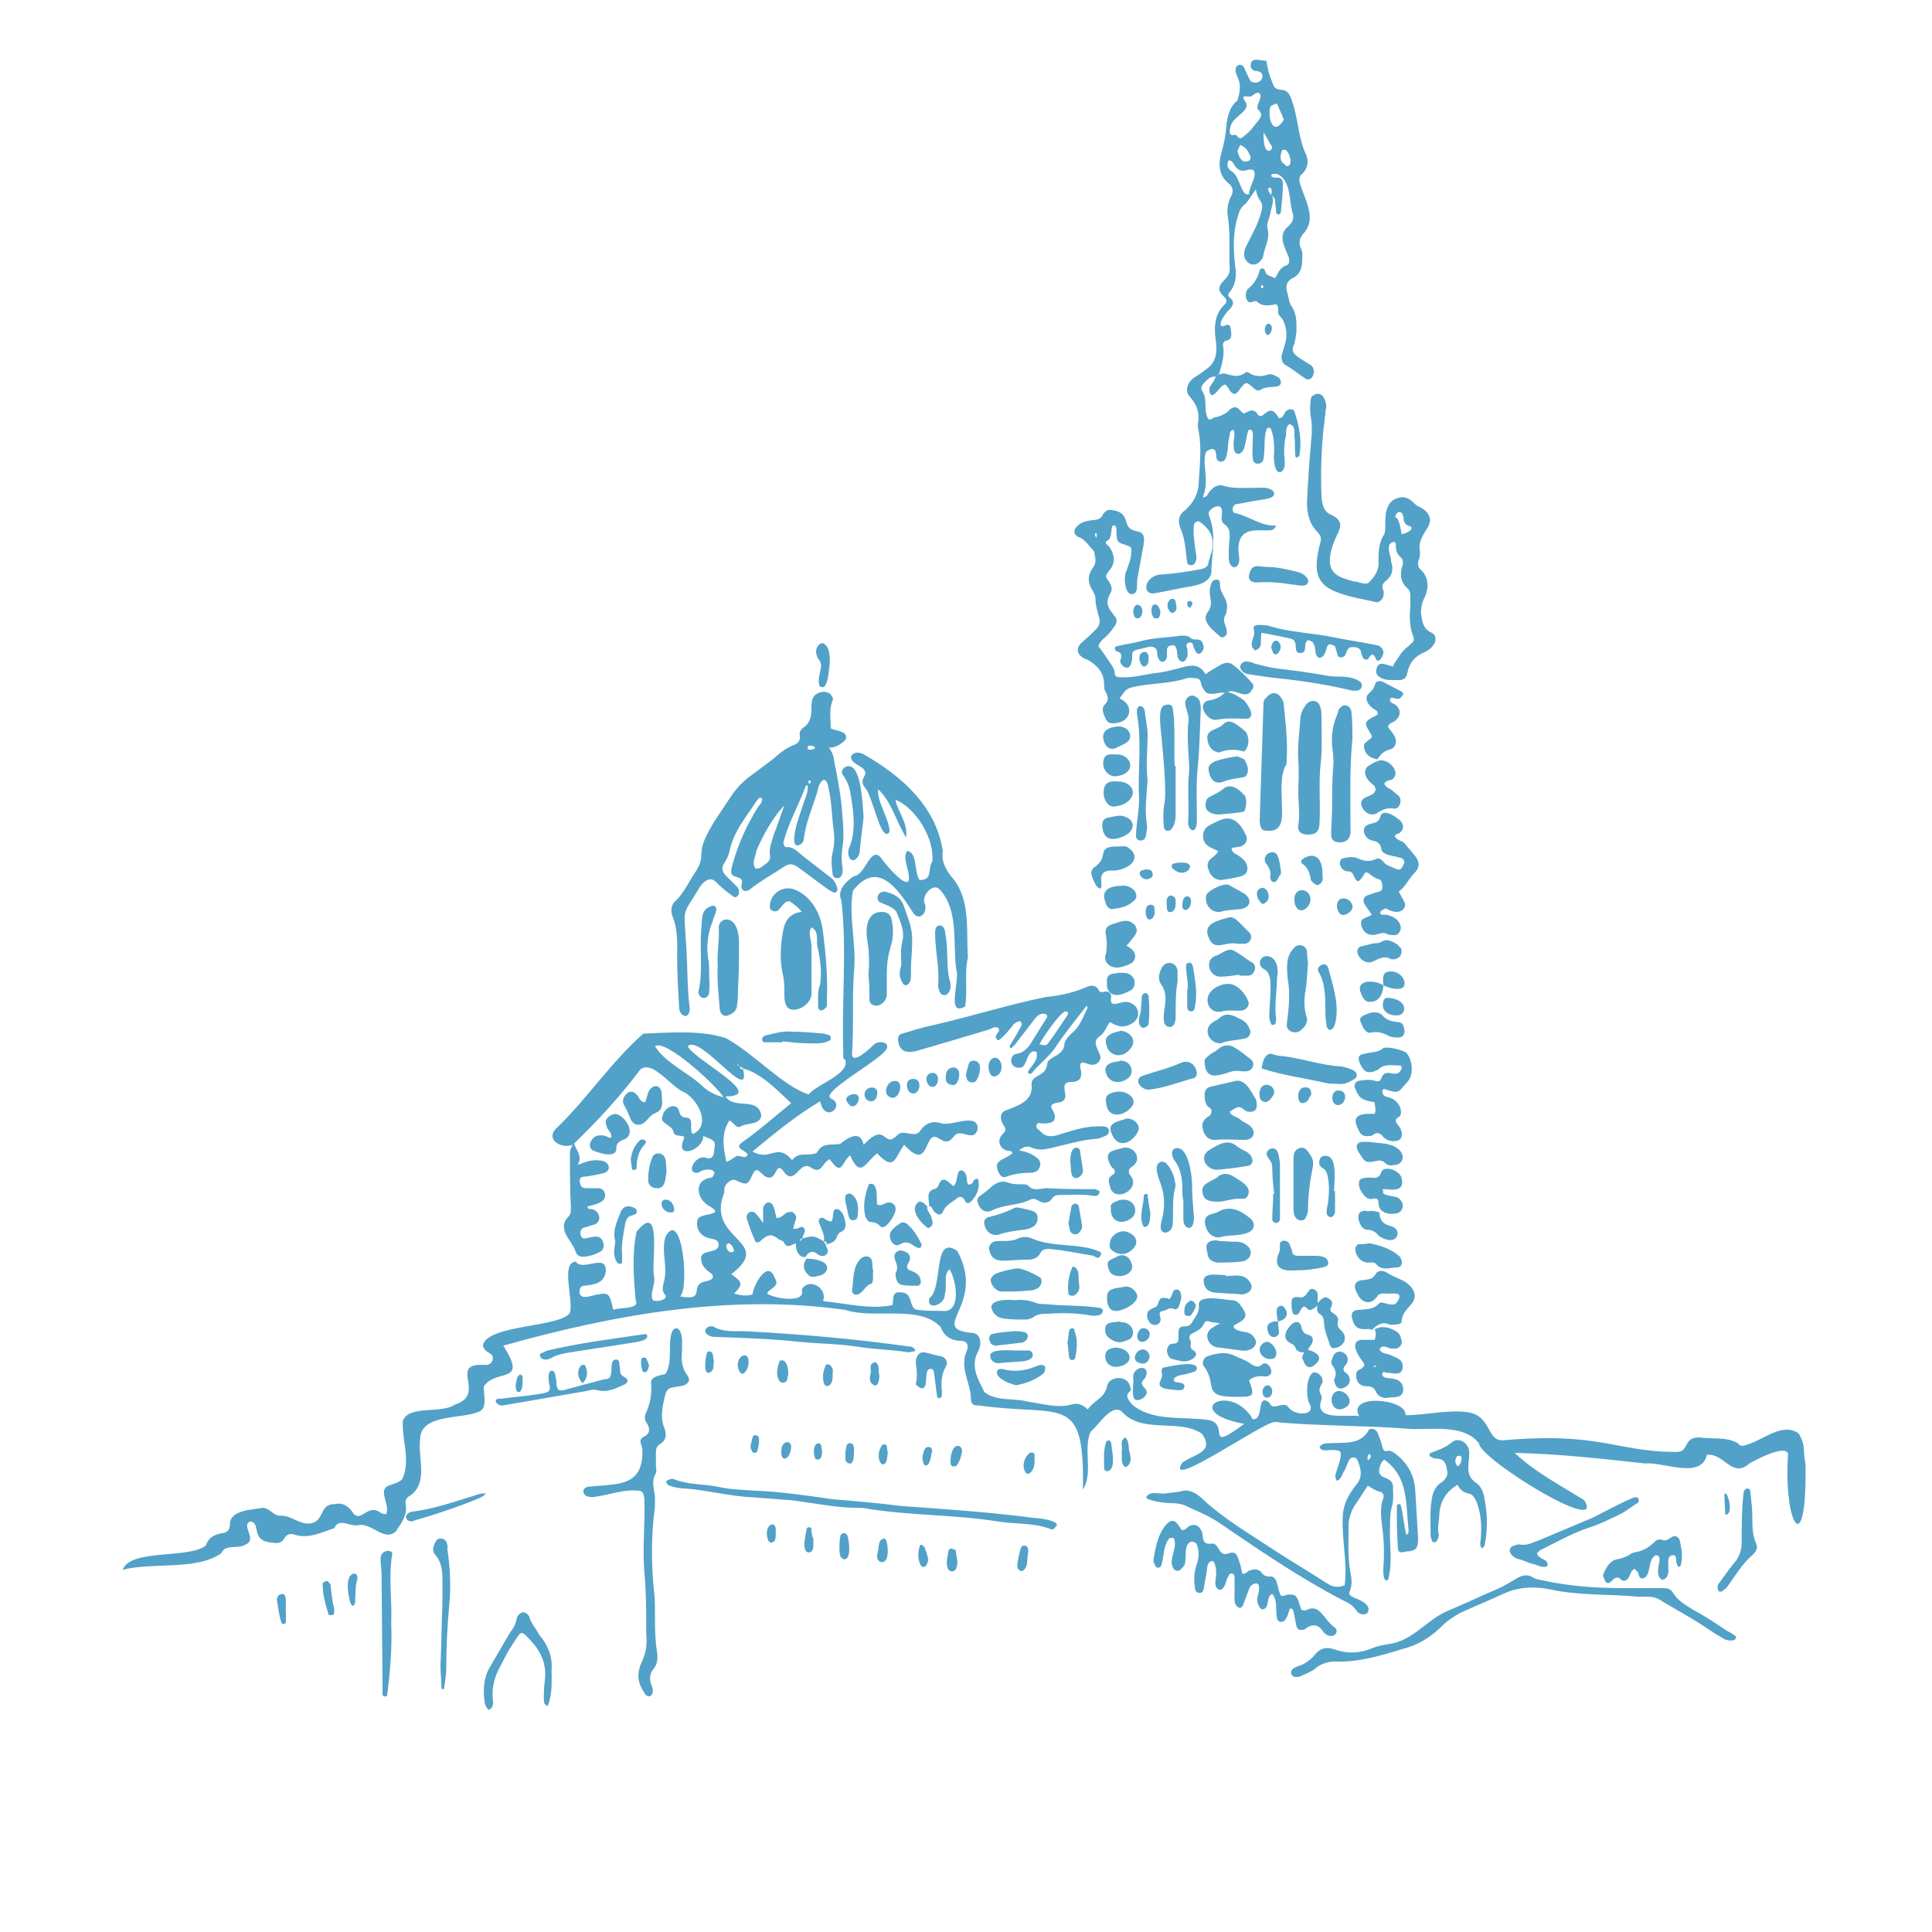
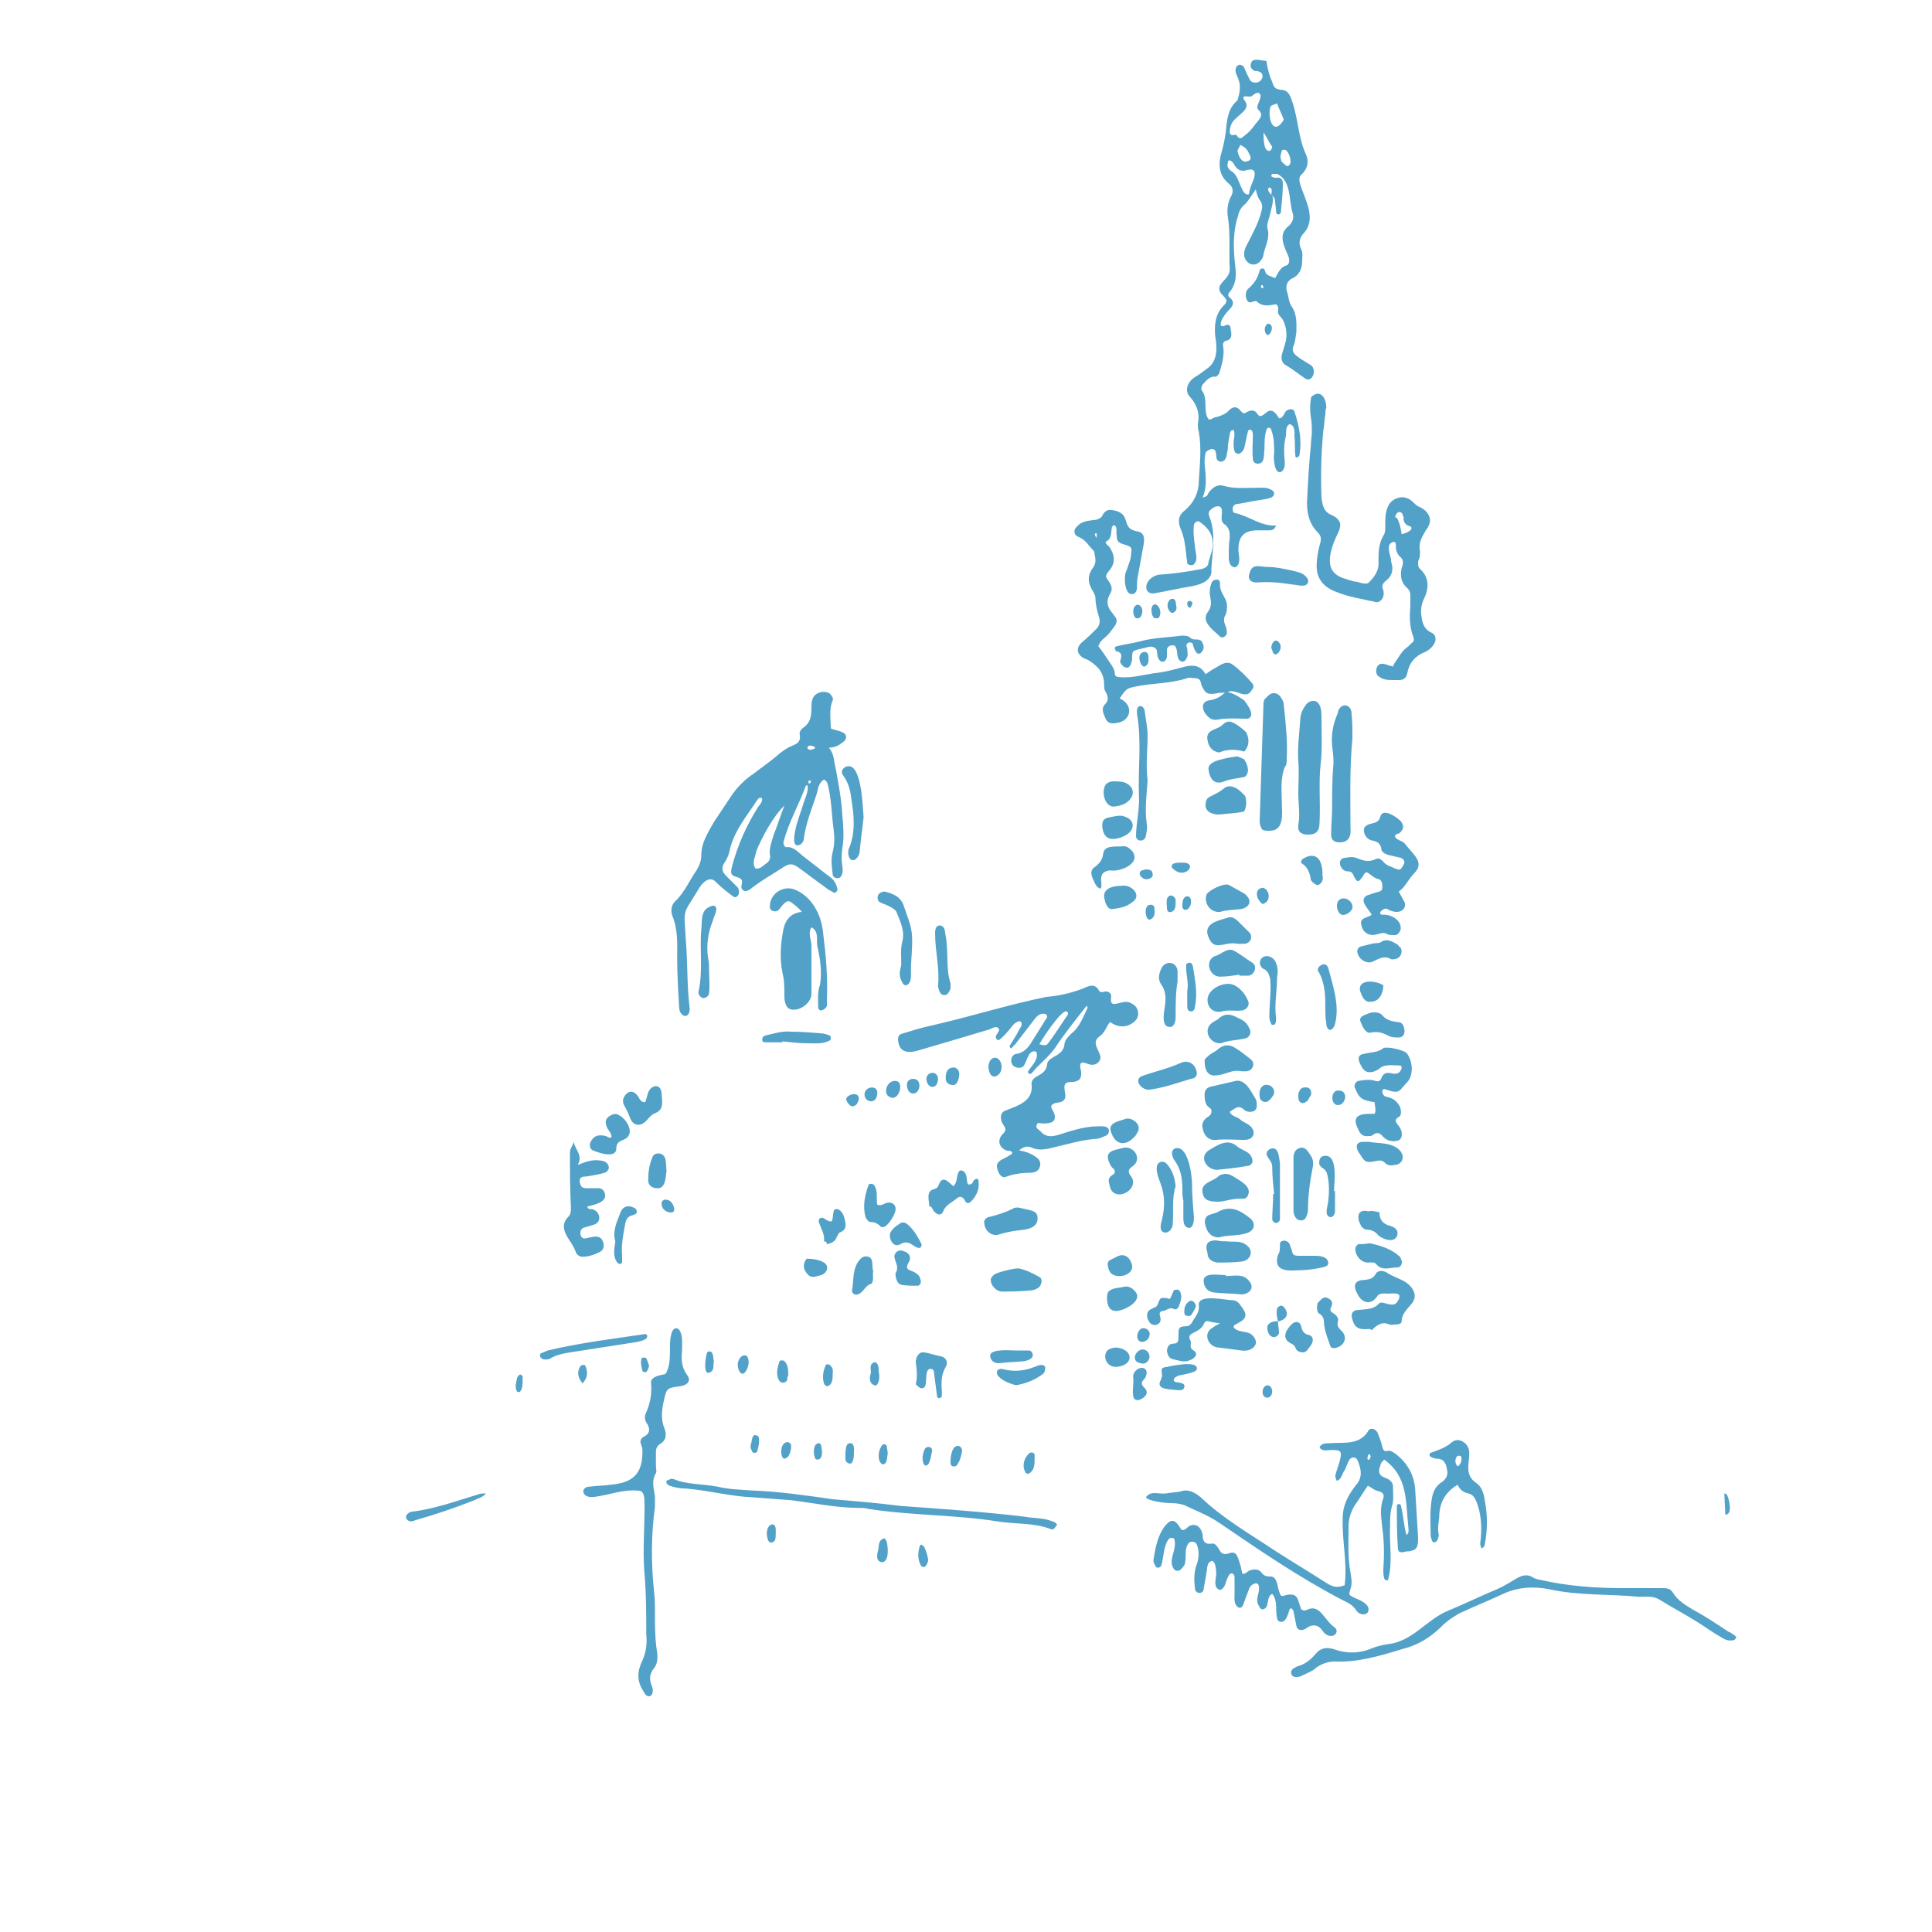
<svg xmlns="http://www.w3.org/2000/svg" width="200" height="200">
  <style>.st0{fill:#52a1c8}</style>
-   <path d="M186.2 148.4c-1.6-1.2-3.6.6-5.2 1.1-.6.2-.8.3-1.1-.1-1.2-.7-2.7-.4-4-.6-1.8 0-.9 1.6-2.5 1.5-6 0-7.8-2.1-17.8-1.2-1.7.1-1.2-2.5-3.6-2.9-2.1-.3-4.4.3-6.5.3.2-1.7-6.1-2.3-4.8.1-1.2-.2-4.4.5-4-1.4.1-.3.2-.6 0-.9-.2-.4-.1-.6.1-1 .4-.5-.3-1.4-.9-1.2-.7.5-.7 2.4-.4 3.1.9 1.4-1.5 1.4-2.1.5-.6-.8-1.6.5-2-.5-1.3-1-.6 1.5-1.5 1.7-.3.1-.3-.1-.4-.3-2.5-3.5-7.2-.4-.7.8-4.2 3.1-1.4 0-3.7-.4-2.6-.4-5.8.2-7.9-1.6-.4-.5-.8-.9-.2-1.4.1-.1.1-.3 0-.4-.2-1.3-2.2-1.2-2.4-.1-.2 1.2-1.4 1.5-2 2.4-.5-.5-1.1-.7-1.7-.5-1.5.4-3-.1-4.5-.3-1.4-.4-3.3 0-4.5-1-.7-1.4-1.5-2.7-.6-4.3.3-.6.3-1.6-.5-1.8-5-.4 1.4-2.8-1.7-8.5-2.6-1.8-1.4 3.8-2.9 4.9-.3 1.4 1.7.6 1.6-.4.3-.8-.2-2.1.5-2.6.7 1.1 1.3 4.6-.8 4.3-.8 0-1.7 0-2.5-.1-1-.1-.4-1.8-1.7-1.8-1-.2-.8.7-.9 1.3-2.3.5-4.9-.2-7.2-.4.5-1.4-1.5-2.5-2.2-1.2.5 1.5-3 .9-3.6.4.3-.6 1.4-.7.8-1.6-.7-2-2.2.7-2.3 1.7-.7.2-1.3.1-1.9-.1 1-1 .8-1.2-.3-2 4.6-3.5-2.8-3.5-.7-8.5-.2-.7.7-1.5 1.2-1.2 1.1.5 1.2.5 1.7-.6.4-.9.7-.3 1.2.1 1.5 1 1-2 2.2-.2 1.1 1.1 1.5-1.5 2.7-.6 1.1.7 1.1-.6 1.9-.9 1.3 1.9 1.2.3 2.1-.4 1.1 2.5 1.6.7 2.8-.2 1.8 1.9 1.8.5 2.8-.9 2.7 3 2-1.6 3.5-.7.8.5 1.1.5 1.6-.1.7-1.1 2.1.7 2.5-.8.1-1.8-2.7-.3-3.7-.6-.9-.3-1.6-.1-2.2.7-.6 1-1.8-.3-2.5.6-1.4 1.3-1-1.6-3.4.9-.3-1.6-1.7-.7-2.4-.1-.8.2-1.9-.2-2.4.9-.8.5-1.9-.2-2.6.8-1.6-1.9-2.2.2-4.1-.9 2.3-1.9 4.5-3.7 7-5.2.5 2.4 2.7.4 1.1-.3-1.1-.6 5-3.9 5.7-5 .6-.8-.8-1.1-1.3-.5-.3.3-2.2 2.1-2.2.9.2-2.9 0-5.7.2-8.5.3-2.7-.6-5.9-.1-8.4 2.6-3.3 4.7-.1 6.3 2.4.7.8 1.5-.3 1.1-1.1-.3-.8.9-2.2 1.6-1.4 2 2.2 1.3 5.6 1.7 8.3.4 1-1.1 4.9.9 3.8.3-1.6-.1-3.4.3-5.1-.2-2.7.3-5.8-1.5-8.1-.7-.8-1.3-1.8-1.1-2.9-.7-4.6-4.2-7.7-8-9.9-.4-.3-1.2-.5-1.5.1-.1 1 2.1 1 1.3 2.2-.2.4-.1.7.1 1 .8.6 1.7 6 2.6 4.6-.1-1.5-1.3-3-1.2-4.4 1.4 1.3 1.8 3.2 2.9 5 .2-1.6-.9-2.7-1.1-3.9 2.1.8 4.1 4.1 3.8 6.4-.5.8.1 1.9-1.3 1.9-.6-.8-.2-2.9-1.3-3-.5.7.2 1.9.2 2.8 0 1.5-2.6-1.6-2.9-2.1-1.1-1.3-1.6 1.8-2.8 1.9-.8.5-1.8 1.5-1.3 2.5.6 5.2 0 10.6.2 15.8 0 .3-.1.6.2.7.5 1.5-2.9 2.5-3.8 3.6-2.7-.9-5.6-4.2-8.5-5.8-2.5-.9-6-.6-8.6-.5-3.3 2.9-5.8 6.7-8.9 9.7-1.4 1.2.4 2.3 1.6 1.8 2.5-2.4 4.9-5 7-7.8 1.3-1 3.2 1.9 4.6 2.4 1.5.9 2.7 3.5.8 4.3-.4-.5.2-1.6-.6-1.7-.5 0-.7-.2-.8-.7-.3-1-1.6-.3-1.7.5-.4.8.9.9 1.1 1.6.1.8 1.3.2 1.1.8-1 2.2 2 1.2 2-.3 1.3.5 1.3.5 1.1 1.7 0 .4-.3.7-.7.6-1.1-.6-2.4 1.7-.9 1.5.5-.5 2.3-.5 1.4.5-2 .2-1.6 2.3-.2 3 1.7 1-1.2.6-1.3 1.4-.2.9.3 1.7 1.3 1.9.4.1.9.1.9.7-.1 1-2.1.3-1.8 1.6.1.7.6 1 1.1 1.4.4.6-.5.7-.9.8-1.4.5.3 2-2.4 1.5 1-.8.2-9.2-1.5-6.2-.5 1.6.3 3.2-.2 4.8-.1.5-.2.9.2 1.3.2.5-1 .7-1.3.5-.4-.6.3-1.7.1-2.5-.3-1.4.9-7.9-1.8-4.6-.5 2.3-.3 4.8-.1 7.1.5 1-1.8.7-2.3 1-.3-.9-.2-2-1.5-1.6-.6 0-1.9.7-2-.2 0-.3 0-.6.4-.7 1-.1 2.1-.2 2.3-1.4.2-2.1-2.4 0-3.1-1.1-1.6.1-.2 4-.6 5.3-.9 1.5-8.4 1.2-9 3.3 0 .5.4.7.7.9.6.3.3 1.2-.4 1.2-4.1-.3.2 3-3.2 4.1-1.4 1-4.8 0-5.4 1.7-.1 2 .8 4 0 5.9-.2.4-.7.5-1.2.7-1.6.4-.1 1.9-.5 3-.2.1-.4 0-.6-.1-1.3-1-2 1-2.8.1-.4-.7-1.1-1.2-1.9-1-1.6 0-1.1 1.4-2.2 1.9-1.2.5-2.2-.7-3.4-.7-.8.1-1.2-.9-2-.8-1 .2-3.3.2-3.3 1.7 0 .5-.2.8-.7.9-.8.1-1.5.4-1.8 1.3-1.8 1.4-7.8.3-8.6 2.5 3.1-.8 7.6.1 10.2-1.7.4-1 1.7-.4 2.5-.9 1.3-.5-.5-2 .5-2.4 1.2.1-.1 2.1 2.4 2.2.4.1.9 0 1.1-.4.3-.5.6-.6 1.2-.4 1.5.4 2.7-.3 4-.7.5-1.1 1.5-.2 2.4-.3 1.4-.4 2.8 1.8 4 .6.5-.8 1.2-1.6 1-2.7-.1-.5.1-.8.5-1 1.9-1.4.7-4 1-5.9.1-2.5 4.1-2 5.9-2.7 1.2-.3.6-1.8.7-2.7 1.3-1.9 4.6-.1 2-4.2 11.4-3.2 23.5-5.4 35.4-3.7 3 1 7.7-.6 9.9 1.8.3.9 1.1 1.4 2 1.4.7 0 .9.4.7 1-.8 1.7.3 3.2.4 4.8 0 .8.2.9.9.9 8.6 1.2 10.9-1.4 10.7 8.7 1.1-1.7 0-4.2.8-6 .8-.6 2.1-2.9 3.2-2.1 2.1 2.4 5.9.7 8.3 2.3 1.4 1.9-.7 2.1-2 3-2 3.1 8.5-4.3 9.6-4.2 3.5.4 10.6.4 13.6.7 2.4.2 5.8-.6 7.5 1.5 0 1.6 13.2 9.7 10.9 5.9-2.4-1.5-5.1-2.9-7.2-4.9 4.5.1 9 .6 13.5 1.1 1.9-.2 5.8 1.7 6.4-.9 1.8-.2 2.6 2.5 4.4.9.7-.4 3.7-2 4-1-.5 7.5 2 11.2 1.8 1-.3-1.2.1-1.8-.7-3.1zM71.7 117.2c0-.1-.1-.1-.1-.2 0 .1.1.1.1.2zm5.2-6.5c-.2 0-.3-.1-.3-.3.2.1.3.1.3.3zm-.4-.3c-.1-.1-.2-.2-.2-.3.1.1.2.2.2.3zm-.2-.4zm-3.4 2.6c-1.5-1.5-4-2.5-5.1-4.3 1.1-.8 6.5 4.2 7.1 5.3-.7-.2-1.4-.5-2-1zm2.6 3.4c.4.1.7.9 1.2.6.6-.4 2.1-.1 2.1-1.2-.4-1.9-2.8-.5-3.7-1.9 4.4 0-3.3-3.8-3.9-5.2 1.3-1.3 6.7 6.3 5.7 2.3 1.9.5 3.5 2.2 5 3.6-1.6 1.3-3.3 2.8-5 4-1 .7.2.8.5 1.3-.2.6-.8 0-1.2.2-.3.2-.6.4-1 .6-.3-1.4-.6-2.9.3-4.3zm-.3 12.9c0-.1.1-.1.2-.2.4.1.5.5.6.8-.4.4-.9-.2-.8-.6zM59.4 118.2zM125.8 39.1s-.1 0 0 0c-.1.5-.7.8-.6 1.4 0 .1.1.3.2.4 0 0 .2 0 .3-.1.4-.3.6-.8 1.1-1 .4.2.4.7.8.9.1.1.3.1.4 0 .1-.1.3-.3.4-.5.6-.7.6-.7 1.3-.1.2.2.4.4.7.3.6-.4 1.2-.3 1.8-.4.2 0 .4-.2.4-.4s-.1-.4-.2-.5c-.4-.2-.8-.5-1.2-.3-.7.2-1.3.2-1.9-.2-.1-.1-.4-.1-.4 0-.7.5-1.3.3-2 .1-.2-.1-.5 0-.8.1l-.3.3zm0 0z" class="st0" />
  <path d="M119.6 61.4c1.2-.2 2.4-.5 3.7-.7.5-.1.9-.2 1.3-.4.5-.3.9-.7.8-1.4.1-1.8.5-3.6-.2-5.4-.2-.5 0-.7.5-1 .5-.2.8-.1.8.5 0 .5-.2 1 .3 1.3.5.4.5.8.5 1.4-.1.7-.1 1.3-.1 2 0 .4.1.9.5 1 .2.1.4-.1.5-.3.2-.5 0-1 0-1.5 0-1.4.6-2 2-2h1.1c.3 0 .6 0 .8-.5-1.6.1-2.8-1-4.3-1.3-.1 0-.2-.2-.2-.4s.1-.4.3-.5c.8-.1 1.5-.3 2.3-.4.5-.1.9-.1 1.4-.3.4-.2.4-.6 0-.8-.5-.3-1.1-.2-1.7-.2-1.1 0-2.2.1-3.2-.2-.6-.2-1.1.1-1.5.6-.2.2-.1.5-.7.6.5-1.2.3-2.3.2-3.5 0-.4 0-.7.1-1.1 0-.2.6-.5.8-.4.3.1.2.3.3.5 0 .2 0 .4.1.6.1.1.2.2.4.2.1 0 .2-.1.3-.1.3-.3.3-.7.4-1.2 0-.5.1-1 .2-1.5 0-.2.1-.5.4-.5.2.5 0 .9 0 1.4 0 .3 0 .5.1.8 0 .2.5.4.6.2.2-.1.3-.3.4-.5.1-.4.2-.9.3-1.4.1-.2 0-.6.4-.5.1 0 .2.3.2.5 0 .8-.1 1.7 0 2.5 0 .3.2.5.5.5.8 0 .6-1 .7-1.5 0-.7 0-1.4.2-2 0-.1.2-.3.3-.2.1 0 .2.1.2.2.3.8.3 1.6.3 2.4-.1.4 0 2.4.8 1.9.3-.3.3-.6.3-1-.1-.9-.1-1.8.1-2.6.1-.4-.1-1 .4-1.3.6.2.5.8.5 1.3.1.7 0 1.3.1 2 0 .3.3.1.4 0 .3-1.6 0-3.1-.5-4.6-.1-.3-.5-.3-.8-.1-.3.2-.3.8-.8.8-.3-.5-.7-1.1-1.3-.6-.3.2-.6.6-.9.2-.3-.5-.7-.5-1.2-.2-.3.2-.4 0-.6-.2-.4-.5-.8-.4-1.2 0-.2.3-.9.6-1.4.7-.2 0-.4.3-.7.2-.6-.9 0-2.1-.7-3-.1-.2 0-.4.1-.6.4-.4.7-.9 1.4-.8l.3-.3c.3-1 .6-2 .4-3 0-.2.1-.3.2-.4.8-.1.7-.7.6-1.2 0-.4-.2-.6-.6-.4-.1.1-.3.1-.4 0-.1-.1 0-.3 0-.4.2-.5.5-.9.9-1.3s.5-.8 0-1.2c-.3-.2-.1-.5.1-.7.5-.7.6-1.5.5-2.3-.2-1.6-.3-3.3.1-4.9.2-.6.2-1.1.7-1.6.5-.4.8-1 1.3-1.7.1.5.2.8.4 1.1.3.4.3.7.2 1.1-.3 1.3-1 2.5-1.6 3.7-.2.4-.3.9-.1 1.3.3.6 1 .8 1.5.3.2-.2.4-.5.4-.8.2-.9.7-1.7.4-2.7-.1-.4.2-1 .3-1.5.1-.6.4-1.2.2-1.9.1.2.3.3.3.6 0 .4.1.7.1 1.1 0 .1 0 .3.3.3.2-.1.2-.2.2-.3.1-1 .2-2 .2-2.9 0-.4-.2-.7-.7-.6-.1 0-.3 0-.4-.1h-.1s.1 0 0-.1c0-.1.1-.2.1-.2h.5c1.5.7 1.2 2.7 1.6 4 .2.6 0 1-.4 1.4-1.2.9-.4 2.2 0 3.2.1.4.1.8-.3.9-.6.2-.8.8-1.1 1.3-.2-.1-.5-.2-.7-.3-.3-.1-.3-.4-.4-.6-.1-.2-.5-.1-.5.1-.2.8-.6 1.4-1.2 1.9-.3.3-.3.8-.1 1.2.2.3.4.2.7.1.1 0 .2-.1.3 0 .6.6 1.3.4 2 .3.3.2.2.5.2.8 0 .3.3.5.5.8.4.8.5 1.7.2 2.6-.1.3-.2.7-.3 1-.1.4 0 .9.4 1.1.7.4 1.3.9 1.9 1.3.8.7 1.4-.8.7-1.3-.5-.3-1-.6-1.4-.9-.4-.3-.6-.6-.4-1.1.2-.4.2-.9.3-1.4 0-.9.1-1.8-.5-2.7-.3-.4-.3-1.1-.5-1.6-.1-.5 0-1 .6-1.3.7-.3 1-1 1-1.8 0-.4.1-.8-.1-1.2-.3-.6-.2-1.2.3-1.7 1.3-1.5.1-3.4-.4-5-.1-.4-.2-.8.2-1.1.6-.6.7-1.3.4-2-.8-1.7-.8-3.6-1.4-5.4-.2-.6-.4-1.3-1.2-1.3-.6-.1-.7-.2-.9-.8-.3-.7-.5-1.4-.6-2.2-.6 0-1.5-.4-1.6.3-.1.3 0 .5.3.7.1.1.3 0 .5.1.4.1.5.5.3.8-.2.4-.9.5-1.2.1-.2-.4-.4-.8-.6-1.3-.1-.2-.3-.3-.5-.3-.3.1-.4.3-.4.6s.2.6.3.9c.3.8.1 1.5-.1 2.2-1 .8-1.1 2.1-1.2 3.2-.1.7-.2 1.3-.4 2-.4 1.3-.4 2.5.7 3.4.5.4.5.9.2 1.4-.3.6-.4 1.3-.3 2 .3 1.8.1 3.6.2 5.4.1 1.3-2 1.6-.6 2.9.4.4.3.6 0 .9-.9.9-1 2-.9 3.2.2 1.2.3 2.6-.9 3.4-.4.3-.8.6-1.3.9-.7.5-1 1.4-.4 2 .8.9 1 1.8.8 2.8 0 .2 0 .5.1.8.3 1.7.1 3.4 0 5.1 0 1.2-.5 2.2-1.4 3-.7.5-.8 1.1-.5 1.9.4.9.5 1.8.6 2.7 0 .3.1.6.1.9.1.2.5.3.7.1.5-.5.1-1.3.1-1.9-.1-.7-.2-1.4-.1-2.2 0-.1.2-.3.3-.3.1-.1.3 0 .4.1 1.1.8 1.5 1.8 1.1 3.1-.1.3-.2.7-.3 1 0 .4-.3.6-.7.7-1.5.3-3 .5-4.5.6-1.6.4-1.6 2.2-.3 1.9zm11-31.6c-.1-.1-.1-.3.1-.3 0 .1.1.2.1.2 0 .1-.2.2-.2.1zm1-9.6c-.1-.2-.4-.4-.3-.7l.1-.1c.4.1.2.6.2.8zm1.6-3c-.2-.2-.6-.4-.6-.7-.1-.3 0-.6.1-.9 0-.1.2-.1.3-.1.4 0 1 1.7.2 1.7zm-1.7-6.1c0-.2.5-.3.7-.4.2.6.5 1.1.7 1.7-1.1 1.8-1.7-.2-1.4-1.3zm-.7 2.6c.4.6.6 1.1.9 1.5 0 .1-.1.3-.2.4-.7.2-.7-1.2-.7-1.9zm-2.8-1.5c.5-.5 1.4-1 .9-1.7-.5-.7.1-.5.5-.5.3 0 .4-.4.9-.4.1.1.2.2.2.3 0 .2-.1.5-.2.7-.1.2-.2.6-.1.7.7.6.2 1-.2 1.5-.3.4-.6.8-1 1.1-.4.3-.6.7-1 .1-.1-.1-.3 0-.4 0-.2 0-.3-.2-.3-.3 0-.6.2-1.1.7-1.5zm1.1 4.5c-.6.2-.9-.6-1-1.1l.3-.6c.4.2.7.4.9.9.2.3.3.7-.2.8zm-2 .2c0-.1 0-.2.1-.3 0 0 .2 0 .3.1.1.1.2.2.3.4.3.5.7.7 1.3.5.8-.2.9.2.7.9-.2.5-.5 1.2-.5 1.6-.8.3-.9-1.7-1.7-2.3-.5-.3-.6-.6-.5-.9zM70.1 99.1c0 1.7.1 3.4.2 5.1 0 1.1 1.1 1.4 1.1.2-.3-2.3-.2-4.6-.4-7-.2-3.6-.4-2.5 1.4-5.5.3-.5 1-1.2 1.6-.7.6.6 1.2 1.1 1.9 1.6.2.2.5 0 .6-.3 0-.3 0-.5-.2-.7l-1.1-1.1c-.4-.4-.6-.8-.2-1.4.2-.3.4-.7.5-1.1.4-2.1 1.8-3.7 2.9-5.4.1-.1.3-.4.5-.1 0 .3-.2.6-.4.8-1.2 1.9-2.1 3.9-2.7 6.1-.2.8-.2 1 .5 1.2 1.1.3 0 1 .7 1.4.2.1.4 0 .6-.1 1.1-.9 2.4-1.6 3.6-2.4.5-.3.8-.3 1.3 0 1 .7 2 1.5 3 2.2.2.2.5.3.8.5.2.1.4-.2.4-.3-.1-.6-.4-1.1-.9-1.4l-2.7-2.1c-.5-.4-1-1-1.7-.9-.2 0-.3-.3-.3-.5.5-2 1.6-3.9 2.3-5.8 0-.1.1-.1.2-.1.1.6-.2 1.2-.4 1.8-.3 1-.7 1.9-.9 3-.1.5-.3 1.8.6 1.3.1-.1.3-.3.3-.5.2-1.7.9-3.3 1.4-4.9.1-.5.2-1 .7-1.3.4.2.4.6.5 1 .3 1.4.3 2.8.5 4.2.1.8.1 1.5-.1 2.3-.2.8-.1 1.5 0 2.3 0 .2.2.4.4.4.6.1.7-.7.6-1.2-.1-.6-.1-1.2 0-1.9.2-1.1.1-2.3 0-3.4-.1-1.7-.4-3.3-.7-4.9-.2-.7-.1-1.4-.7-2.1.7 0 1.1-.3 1.5-.6.4-.3.4-.8-.1-1-.4-.2-.8-.2-1.2-.4 0-1-.2-2 .2-2.9.1-.2-.1-.5-.3-.7-.6-.4-1.6-.1-1.8.6-.1.3-.1.6-.1.9 0 .8-.1 1.5-.8 2-.3.2-.5.5-.4.8.1.7-.3.9-.8 1.1-.5.2-.9.5-1.3.8-.9.8-1.8 1.4-2.7 2.1-.9.6-1.7 1.4-2.3 2.3l-1.8 2.7c-.6 1.1-1.3 2.1-1.3 3.4 0 .6-.2 1.1-.5 1.6-.7 1-1.2 2.2-2.1 3.1-.5.4-.6 1-.4 1.6.6 1.5.5 2.9.5 4.3zM83.9 81c0 .1-.1.1-.2.1v-.3c.3 0 .3.1.2.2zm-.3-3.7c.2-.2.5-.1.7 0l.1.1-.1.1c-.2.1-.5.2-.7 0v-.2zm-2.4 6.1c-.4 1-.7 2-1.1 3-.2.7-.5 1.4-.4 2.1.1.4-.1.7-.4.9-.3.2-.6.6-1.1.5-.4-.6 0-1.2.1-1.8.5-1.3 1.8-3.7 2.9-4.7zM93.4 107c-.4.1-.5.4-.4.9.2 1.2 1.3 1.1 2.2.8 2.4-.7 4.8-1.4 7.1-2.1.4-.1.8-.5 1.1-.1.2.3-.6.7-.2 1.1.1.1.2.1.3 0 .5-.4.9-.9 1.3-1.4.3-.4.8-.6.9-.4.2.3-.1.6-.2.8-.3.6-.7 1.2-1 1.7l.1.2h.1l.4-.4c.7-.9 1.3-1.7 2-2.6.3-.4.7-.7 1.2-.5.1.1.1.2.1.3l-1.5 2.4c-.4.7-.9 1.3-1.7 1.4-.6.1-.7 1-.2 1.3.3.2.8.2 1-.1.3-.4.5-1.8 1.3-1.4.2.8-.4 1.3-.8 1.9-.2.2 0 .5.3.3.7-.9 1.7-1.6 2.4-2.6 1-1.5 2.2-3 3.3-4.4 0 .1.1.2.1.2-.5 1-.8 2-1.7 2.7-.3.3-.6.6-.7 1 0 .7-.5 1.1-1.1 1.4-.3.2-.7.4-.7.8-.1.7-.5.9-1 1.2-.4.2-.7.5-.6 1 .1 1.7-1.6 2.1-2.8 2.6-.6.3-.4 1.1-.1 1.5.3.4.2.6-.1.9-.6.6-.4 1.4.4 1.7.2.1.5-.1.6.3-.4.3-.8.5-1.2.7-.4.3-.5.5-.3 1.1.2.5.5.8.9.6.8-.3 1.7-.4 2.6-.4.2 0 .3-.1.4-.1.5-.2.7-1 .2-1.4-.5-.4-1.1-.7-1.9-.8.4-.4.9-.5 1.3-.3.9.4 1.7.1 2.6-.1 1.3-.3 2.6-.7 4-.8.4 0 .7-.2 1-.3.3-.1.4-.3.4-.6-.1-.5-.8-.4-1.2-.4-1.4 0-2.8.5-4.1.9-.7.2-1.3.2-1.8-.4-.2-.2-.5-.3-.4-.6.1-.4.4-.2.6-.2.3 0 .6 0 .9-.1.3-.1.4-.3.4-.6s-.2-.6-.3-.8c-.2-.3 0-.5.3-.6.3-.1.7 0 1-.4.2-.4 0-.7 0-1.1-.1-.7.4-.7.9-.7.7-.1.9-.4.8-1.2-.1-.3-.2-.9.3-.8.4.1.7.3 1.1.2.4-.1.7-.5.6-.9-.2-.7-.9-1.4-.1-2 .6-.4.7-1 1.1-1.5.9.6 1.7.6 2.5 0 .3-.3.5-.6.4-1.1-.1-.5-.4-.7-.8-.9-.5-.2-.9 0-1.4.1-.4.1-.6 0-.6-.4 0-.2.1-.5-.1-.7-.2-.2-.5-.2-.7-.1-.2 0-.3 0-.4-.1-.4-.8-1-.6-1.6-.3-1.3.5-2.6.8-3.9.9-3.9.8-7.7 2-11.6 2.9-1.4.3-2.3.6-3.3.9zm19-2.9zm-2.3.7c.1-.1.2-.1.3-.1.2.1.2.2.1.4-.7 1-1.3 2-2 2.9-.2.3-.5.2-.9.1.6-1.1 2-3 2.5-3.3zM137.2 163.8c-1.7-1.1-3.4-2.1-5.1-3.2-2.7-1.8-5.5-3.4-7.8-5.6-.6-.5-1.3-.9-2.1-.6-.5.1-1 .1-1.5.2-.7.1-1.5-.3-2 .3-.4.3 1.4.7 2.5.7.6 0 1.3.1 1.8.4 1.1.5 2.3 1 3.3 1.7 4.1 2.8 8.2 5.6 12.6 7.9.6.3 1.1.5 1.5 1.1.2.4.9.6 1.2.2.4-.8-.9-1.3-1.4-1.5-.6-.3-.6-.3-.4-.9.2-.6.1-1.1 0-1.7-.3-1.6-.2-3.2-.2-4.8 0-.7.2-1.4.6-2.1.5-.7.9-1.4 1.4-2.1.4.2.7.5 1.2.6.4.1.5.4.4.7-.4 1-.2 2.1-.1 3.1.2 1.4.2 2.9.1 4.3 0 .3 0 .6.1.9 0 .1.1.1.2.2.1 0 .2 0 .2-.1.5-1.8.1-3.7.2-5.6 0-.7 0-1.3.2-2 .2-.6.1-1.3.1-2 0-.6-.5-.8-1-1-.4-.2-.5-.5-.4-.9.1-.3.1-.6.5-.9 2.5 1.8 2.2 4.4 2.5 7.1 0 .2.1.5-.2.7-.3-1-.3-2-.6-3.1 0-.1-.2-.1-.2-.1-.1 0-.2.1-.2.2 0 1.4 0 2.8.1 4.2 0 .6.2.7.9.5.2 0 .4 0 .6-.1.6-.1.6-.8.6-1.3-.1-1.7-.2-3.3-.3-5-.1-1.5-.8-2.7-1.9-3.6-.3-.2-.6-.5-1-.4-.3.1-.4-.1-.5-.4-.1-.5-.3-1-.5-1.5-.2-.4-.8-.6-1-.1-.9 1.4-2.5 1.1-3.9 1.2-.4 0-.9 0-1.1.4.2.5.8.3 1.3.3 1 0 1 .2.8 1.1-.1.4-.3.9-.4 1.3-.1.2-.1.5.1.8.5-.2.5-.7.8-1.1.2-.4.3-.8.5-1.1.2-.3.6-.3.8 0 .4.9.6 1.8-.1 2.6-.8 1-1.4 2.1-1.4 3.4-.1 2.4.5 4.6.2 7-1 .4-1.5 0-2-.3zm4.4-13.1c0-.1.1-.1.2-.2 0 .1.1.2.1.3-.1.1-.1.4-.3.3-.1-.1 0-.3 0-.4z" class="st0" />
  <path d="M111.7 55.6c.7.3 1 .9 1.5 1.4.1.1.1.2.1.3.1.5.2.9-.1 1.4-.7.9-.6 1.7 0 2.6.1.2.2.4.2.6 0 .7.2 1.4.4 2.1.1.4 0 .7-.2 1-.5.5-1 1-1.6 1.5-.8.7-.4 1.5.6 1.8 1 .6 1.7 1.3 1.7 2.6 0 .3 0 .5.2.8.2.4.3.8-.1 1.2-.5.5-.1 1.1.1 1.6.3.5.8.4 1.3.3 1-.2 1.5-1.3.7-2.1-.2-.2-.4-.3-.6-.4.7-1 .7-1 1.5-1.2 1.8-.4 3.7-.3 5.5-.9.2-.1.5 0 .8 0 .3 0 .5.1.6.4 0 .1.1.3.1.4.4.8.6.9 1.4.8.4-.1.8-.1 1.2-.1.8-.6 2 .9 2.6-.3.2-.2.2-.5 0-.7-.6-.7-1.3-1.4-2-1.9-.4-.3-.8-.2-1.2 0-.5.3-1.1.6-1.6 1-.5-.9-1.2-1-2.1-.8-1.1.3-2.2.6-3.3.7-1.2.2-2.3.5-3.5.4-.3 0-.5-.1-.5-.4 0-.4-.3-.8-.5-1.1-.4-.6-.8-1.2-1.2-1.7.2-.6.6-.8.9-1.1.3-.3.5-.6.8-1 .2-.3.3-.7 0-1-.1-.1-.2-.3-.3-.4-.5-.6-.6-1.2-.2-1.9.3-.5.2-.8-.1-1.3-.4-.5-.4-.6 0-1.1.7-.8.6-1.6.1-2.4-.1-.2-.7-.5-.3-.7.5-.3.4-.9.5-1.4 0-.1.2-.3.3-.2.3.2.1.7.2 1 0 .7.2.8.9 1 .6.2.7.3.6.8 0 .7-.3 1.3-.5 1.9-.3.5-.2 2.5.6 2.4.3 0 .5-.3.5-.7 0-.4 0-.8.1-1.2l.6-3.3c.1-.7 0-1.2-.7-1.3-1.8-.3-.4-1.9-2.6-2.2-.5-.1-.8.2-1 .6-.1.2-.3.3-.6.4-.7.1-1.5.1-2 .7-.4.3-.4.9.2 1.1zm1.8.2zm0-.6c.1.1 0 .3 0 .5-.1-.2-.3-.5 0-.5zM135.7 43.2c.1.5.1 1 .1 1.5s-.1.9-.1 1.4c-.2 1.9-.3 3.9-.4 5.9 0 1.3.3 2.3 1.1 3.1.3.3.4.6.3 1-.2.7-.4 1.6-.4 2.5 0 1.3.7 2.2 2.1 2.7 1 .4 2 .6 3 .8.3.1.6.1.9.2.3.1.5 0 .7-.2.2-.2.3-.6.2-1-.2-.4-.1-.7.3-1 .6-.5.8-1.1.5-2v-.2c-.1-.4-.4-1.3-.1-1.6.1-.1.2-.2.4-.2.1 0 .1 0 .2.2v.3c0 .3.1.7.4 1 .4.3.4.7.2 1.2-.2.9 0 1.6.6 2.1.2.2.3.4.3.7v1.2c-.1.9-.1 2.1.3 3.1.1.3.1.5-.2.7l-.3.3c-.3.2-.6.5-.8.8l-.6.9c-.1.1-.1.2-.2.4-.1 0-.2-.1-.4-.1-.5-.2-1.1-.4-1.3.3-.1.3 0 .7.2.8.5.4 1 .4 1.6.4h.5c.5 0 .8-.2.9-.8.2-1 .8-1.7 1.8-2.1.5-.2 1.1-.8 1.1-1.3 0-.2 0-.5-.4-.7-.9-.4-1-1.2-1.1-2.1 0-.5.1-1 .3-1.4.6-1.2.5-2.3-.4-3.1-.2-.2-.2-.4-.2-.6 0-.1 0-.3.1-.4.1-.3.1-.6.1-.8-.2-.9.2-1.5.6-2.2.4-.5.5-1 .4-1.3-.1-.4-.4-.8-1-1.1-.3-.1-.5-.3-.7-.5-.4-.4-.9-.6-1.4-.5-.5.1-1 .4-1.2.9-.3.6-.3 1.3-.3 1.9v.2c0 .3 0 .5-.1.8-.6.9-.6 1.9-.6 2.8.1 1-.5 1.7-1 2.2-.2.2-.6.1-1 0-.2-.1-.4-.1-.5-.1-.4-.1-.7-.2-1-.3-.7-.2-1.2-.6-1.4-1.1-.3-.8-.1-2 .7-3.6.2-.4.3-.8.2-1.1-.1-.3-.4-.6-.9-.8-.7-.3-.9-.9-1-1.8-.1-2.8 0-5 .2-7 .1-.5.1-1.1.2-1.6 0-.2 0-.5.1-.7 0-.4-.1-.8-.3-1.1-.2-.3-.5-.4-.8-.3-.2.1-.5.2-.5.5-.1.6-.1 1.3 0 1.9zm8.8 10.1c.1-.2.2-.3.4-.3.1 0 .2.1.3.2 0 .1 0 .2.1.3v.3c.1.5.4.6.7.7.1 0 .1.1.1.1v.2c-.3.3-.6.4-1 .5-.1-.6-.2-1.2-.5-1.7-.2 0-.2-.1-.1-.3zM178.9 168.9c-1.2-.8-2.4-1.6-3.7-2.3-.8-.5-1.5-.9-2-1.7-.3-.5-.7-.5-1.2-.5h-4c-2.8 0-5.6-.2-8.3-.8-.4-.1-.7-.1-1-.3-.6-.4-1.2-.2-1.7.1-.7.4-1.3.8-2 1.1-1.7.7-3.3 1.5-5 2.2-2.3.9-3.7 3.2-6.3 3.5-.6.1-1.1.2-1.6.4-1.4.6-2.7.6-4.1.1-.7-.2-1.3-.1-1.8.5s-1.1 1.1-1.9 1.3c-.2.1-.4.2-.5.3-.3.3-.1.8.3.8.2 0 .4 0 .6-.1.6-.3 1.2-.5 1.6-.9.6-.4 1.2-.6 1.9-.6 2.4.1 4.7-.6 7-1.3 1.6-.4 2.9-1.2 4.1-2.4.5-.5 1.1-.9 1.8-1.3 1.5-.7 3-1.3 4.5-2s3.1-.8 4.7-.5c3.1.7 6.3.5 9.4.8.7 0 1.5-.1 2.1.3 1.3.8 2.6 1.5 3.9 2.3.8.5 1.6 1.1 2.5 1.6.3.2.7.4 1.2.3.2 0 .4-.3.3-.4-.3-.2-.5-.4-.8-.5zM68.7 145.1c.3-1.4.3-1.4 1.7-1.6.8-.1 1.2-.6.7-1.2-.5-.7-.6-1.5-.5-2.4 0-.7.1-1.5-.2-2.1-.2-.4-.6-.4-.8 0-.5 1.2 0 2.7-.5 4-.1.3-.2.5-.5.5-.5.1-1.3.3-1.2.9.1 1.1-.1 2.1-.5 3-.2.4-.2.8.1 1.2.3.5.3 1-.3 1.3-.4.2-.5.5-.3.9 0 .1.1.3.1.4.1 2.7-1.1 3.5-3.3 3.7-.7.1-1.4.1-2.2.2-.4 0-.7.3-.6.6.2.6 1 .5 1.5.4 1.3-.2 2.6-.7 4-.6.6 0 .7.2.8.8.1 2.5-.2 5.1 0 7.6.2 2.2.2 4.3.2 6.5.1.9 0 1.8-.4 2.7-.5 1-.6 2 0 3 .2.3.3.7.7.7.3 0 .5-.5.3-1-.3-.7-.3-1.3.2-1.9.4-.5.4-1.2.3-1.8-.2-1.3-.2-2.6-.2-3.9 0-.8 0-1.6-.1-2.3-.3-2.9-.3-5.8.1-8.7v-1.1c-.1-.8-.4-1.6.1-2.4.1-.2 0-.5 0-.8v-1.4c0-.3.1-.6.4-.8.7-.4.7-1 .5-1.6-.4-.9-.3-1.9-.1-2.8zM133.9 166.8l.3 1.5c.1.6.8.5 1.1.2.6-.4 1.2-.3 1.6.3.3.5 1 .8 1.4.3.1-.2.1-.4-.1-.6-.6-.4-1-1.1-1.5-1.6-.4-.4-.8-.5-1.3-.3-.2.1-.4.2-.7 0l-.3-.9c-.2-.6-.5-.7-1.2-.6-.6.2-.6.2-.8-.4-.2-.6-.2-1.6-1-1.5-.3 0-.6-.1-.8-.4-.3-.4-.8-.4-1.3-.2-.2.1-.4.4-.7.3-.1-.5-.2-1-.4-1.5-.2-.6-.4-.8-1-.6-.5.2-.8 0-1-.4-.2-.3-.4-.7-.8-.6-.7.1-.9-.3-.9-.9-.1-.6-.5-1.2-1.2-1-.4.1-.5.5-.9.5-.1-.1-.2-.1-.2-.2-.6-1-1-1-1.7-.1-.7 1-.9 2.2-1.1 3.4 0 .2.1.4.2.6.1.3.5.2.6 0 .3-.9.2-2 .8-2.8.1-.1.2-.1.3-.1.2 0 .3.1.3.3.2 1-.7 2-.1 2.9.1.2.5.3.7.1.3-.3.5-.5.5-.9.1-.6-.1-1.4.4-1.9.2-.2.7-.1.8.2.3.8.2 1.5-.1 2.3-.2.7-.2 1.4-.1 2.2 0 .3.2.5.5.5.2 0 .4-.2.4-.4.1-.6.2-1.1.3-1.7.1-.5 0-1 .5-1.2.3-.1.5.5.5 1.3 0 .5-.2.9 0 1.4.2.3.5.4.7.1.3-.3.3-.8.5-1.1.1-.2.2-.5.5-.4.2.1.2.3.2.5v1.6c0 .5-.1 1.1.4 1.4.2.1.4 0 .5-.3.2-.5.4-1.1.6-1.6.1-.3.3-.5.7-.6.3 0 .4.3.3.9-.1.5-.3.9 0 1.4.1.2.2.4.4.4.8-.1.3-1.3 1-1.6.6.7.3 1.7.5 2.5 0 .2.2.4.4.4s.4-.1.5-.3c.2-.3.3-.7.4-1 0-.1.2-.1.2-.1.1.1.2.2.2.3zM134.4 85.4c-.1.7.3 1 1 1 .8 0 1.2-.3 1.2-1.3.1-2-.1-4 .1-5.9.2-1.6.1-3.2.1-4.9 0-.4 0-.9-.2-1.3-.3-.7-1.2-.5-1.5.1-.3.4-.5.9-.5 1.5-.1 1.4-.3 2.8-.2 4.2.1 1.1 0 2.2 0 3.3 0 1.1.2 2.2 0 3.3zM84.7 104.3c0 .1.1.3.3.3.1 0 .3-.1.4-.2.3-.2.2-.6.2-.9.1-2.3-.1-4.6-.4-7-.2-1.9-1.2-3.7-2.9-4.4-1.2-.5-2.6.4-2.6 1.7-.1.5.6.7.9.4.2-.2.3-.4.5-.6.3-.3.5-.4.8-.2.4.3.8.6 1.1 1-1.1.1-1.7.8-1.9 1.8-.3 1.5-.4 3-.1 4.5.2.8.2 1.5.2 2.3 0 .4 0 .7.2 1.1.1.2.2.3.5.4.9.2 2.1-.7 2.1-1.6v-5c0-.6-.4-1.3 0-1.9.8.4.5 1.3.6 1.9.3 1.3.5 2.6.3 4-.3.8-.2 1.6-.2 2.4zM139.9 73.7c-.1-.7-.8-.9-1.2-.4-.1.1-.2.3-.2.5-.5 1.1-.7 2.2-.6 3.4.1.8.2 1.6.1 2.3-.1 1.4-.1 2.8-.1 4.1 0 .9-.1 1.8-.1 2.8 0 .7.5.8.9.8.8 0 1.2-.5 1.1-1.5 0-3.1-.1-6.2.2-9.2 0-1 0-1.9-.1-2.8zM146.4 88.5c-.3-.4-.7-.8-1-1.2-.3-.3-.8-.3-1-.7 0-.1.1-.2.1-.2.1-.1.2-.1.3-.1.5-.4.6-.8.2-1.3-.4-.4-1.8-1.4-2.1-.5-.1.4-.3.6-.7.7-.4.1-.9.2-1 .6-.1.5.3 1.1.8 1.2.6.1.9.3 1 .9 0 .3.4.5.7.6.4.1.9.2 1.3.3.3.1.5.4.3.7-.3.6-.4.6-.9.4-.4-.2-.9-.3-1.2-.7-.2-.2-.4-.4-.7-.3-.8.4-1.4.2-2.1-.1-.3-.1-.7-.1-1.1 0-1 0-.6 1.4.2 1.4.3 0 .5.1.6.4.4.8.5.8 1 .1.1-.2.2-.4.4-.4.4.2.7.6 1.2.7.4.1.4.6.4.9 0 .4-.4.4-.7.5l-.9.3c-.9.5.2 1.4.5 2-.4.3-1.2.3-1.1.9.1.9.8 1.4 1.7 1.1.4-.1.7-.2 1 0 .2.1.5.1.8.1.3 0 .5-.3.6-.6.1-1-1.1-1.6-1.9-1.5-.1 0-.2-.1-.2-.1-.1-.2.1-.3.2-.4.2-.1.3-.2.5-.1.3.2.7.3 1 .3.6 0 1-.5.8-1-.2-.4-.4-.7-.6-1.1.7-.5 1-1.3 1.6-1.9.6-.6.6-1.2 0-1.9zM140.6 116.9c.2.5.5.8 1.1.7.2 0 .3 0 .4-.1.4-.3.7-.3 1.1.2.4.4.9.5 1.4.4.6-.1.6-.8.4-1.2-.1-.3-.4-.5-.5-.8-.1-.4.4-.4.5-.7.1-.6-.1-1-.5-1.4-.3-.3-.7-.4-1.1-.5-.2-.1-.3-.3-.3-.5 0-.3.2-.3.4-.2 1.5.5 1.3.1 2.2-.8.7-.8.5-2.3-.1-3-.3-.3-2-.7-2.4-.5-.6.5-1.3.4-2 .6-.9.1-.5.9-.2 1.4.3.5.7.6 1.3.4.1-.1.3-.1.4-.2.6-.6 1.4-.4 2.2-.4.3 0 .2.4.1.5-.2.4-.6.4-1 .3-.5-.1-.8 0-1 .5-.1.3-.3.4-.6.3-.6-.2-1.2-.1-1.8 0-.3.1-.5.5-.3.8.4 1 .7 1.2 2 1.4 0 .4.2.8 0 1.2-1 0-2.6-.1-1.7 1.6z" class="st0" />
  <path d="M109.2 157.6c-1-.5-2.1-.4-3.2-.6-4.2-.5-8.5-.8-12.7-1.1-2.4-.3-4.7-.5-7.1-.7-2.8-.4-5.5-.8-8.3-.9-1.2-.1-2.4-.1-3.6-.4-1.6-.3-3.2-.2-4.6-.8h-.3c-.1.1-.3.1-.4.2-.1.2.1.4.3.5.6.2 1.2.3 1.8.3 2.3.2 4.5.8 6.8.9 1.3.1 2.7.2 4 .3 2.4.3 4.7.8 7.1.8.3 0 .6 0 .9.1 4.5.7 9 .6 13.4 1.3 1.8.3 3.7.1 5.5.8.2.1.4-.1.5-.3.2-.1.1-.3-.1-.4zM124.6 137.1c.1-.3.3-.4.6-.3.3.1.6.1 1.1.2-.4.2-.6.3-.7.4-1.2.6-.5 2.1.6 2.1.8.1 1.5.2 2.3.3.6.1 1.3-.1 1.5-.7.1-.3-.2-.9-.7-1.1-.5-.2-1.2-.1-1.6-.6 0-.3.3-.3.4-.4 1.2-.6.9-1.1.3-1.9-.2-.3-.5-.5-.8-.5-.7 0-3.6-.7-3.5.5.1.8-.4 1.2-.7 1.8-.2.3-.4.4-.7.4-.6 0-.7.2-.7.7v.3c0 .5 0 .8-.6.8-.4 0-.6.4-.6.8.1.4.2.7.6.8.5.1 1 .3 1.5.2.3-.1.7-.2.9-.6.1-.3-.2-.5-.4-.6-.3-.3 0-.7-.2-1-.2-.3 0-.6.3-.7.6-.3.9-.5 1.1-.9zM59.1 125c0 .4 0 .7-.3 1-.6.6-.5 1.3-.1 2 .3.5.7 1 .9 1.6.1.3.4.5.7.5.6 0 1.2-.2 1.8-.5.4-.2.5-.7.3-1.1-.3-.8-1.2-.4-1.8-.3-.6.1-.7-.9-.2-1.1.3-.1.7-.2 1-.3.9-.2.8-1.3 0-1.6-.2-.1-.5.1-.6-.3.7-.2 2.1-.4 1.8-1.4-.1-.3-.3-.5-.7-.5h-1.2c-.5 0-.6-.2-.7-.7 0-.4.2-.5.6-.5.7-.1 1.3-.2 2-.4.3-.1.5-.4.4-.7-.1-.3-.3-.4-.5-.5-.9-.2-1.5-.1-2.7.4.6-1-.3-1.6-.4-2.4-.1.4-.4.7-.4 1.1 0 1.9 0 3.8.1 5.7zM59.4 118.2zM128.7 114.8c.2.2.4.3.7.3.4 0 .7-.2.7-.6 0-.3 0-.5-.1-.7-.3-.5-.6-1.1-1-1.5-.3-.3-.7-.5-1.1-.4-.9.2-1.7.4-2.6.6-.4.1-.6.4-.6.8s0 .8.3 1.2c.2.2.5.3.4.6 0 .4-.4.5-.6.7-.3.3-.4.6-.3 1 .1.7.6 1.3 1.4 1.2 1-.1 2 0 2.9 0 .4 0 .7-.1.9-.4.2-.4 0-.9-.5-1.2-.3-.2-.6-.3-.8-.5-.3-.3-.9-.3-1.1-.8.6-.4.9-.7 1.4-.3zM149.3 153.4c-.7.4-1 1.1-1.1 1.9-.2 1.2-.1 2.5-.1 3.7 0 .1.1.3.1.4.1.4.5.3.6 0 .1-.2.2-.5.1-.7-.1-.7.1-1.3.1-2 .1-1.3.7-2.3 1.9-3 .2.5.6.8 1.1.9.5.1.7.5.9 1 .4 1.1.5 2.3.4 3.5 0 .4-.2.8.1 1.2.1-.1.3-.2.3-.4.3-1.5.3-3.1 0-4.6-.1-.7-.3-1.4-.9-1.8-1.2-.8-.7-2-.7-3.1 0-1-1.1-1.7-1.8-1.1-.7.6-1.4.8-2.2 1.1-.1 0-.2.3 0 .4.2.1.4.2.6.2.8 0 1 .5 1.1 1.2.1.4 0 .8-.5 1.2zm1.5-2.6c0-.1.2-.1.3-.1.1 0 .2.1.2.2 0 .4-.1.7-.4.9-.3-.3-.3-.7-.1-1zM142.1 137.6zM143.8 137.1c.2.1.5 0 .8 0 .2 0 .5-.1.5-.3 0-.8.6-1.3 1-1.8.8-.9.1-1.9-.8-2.4-.6-.3-1.2-.5-1.8-.9-.4-.2-.9-.2-1.1.2-.3.5-.6.5-1.1.6-1 0-1.3.5-.8 1.4.3.7 1 1.2 1.7.7l.3-.3c.2-.4.5-.4.9-.4.5.1 1.8-.3 1.4.6-.3.6-.5.6-1.1.5-.4-.1-.8-.3-1 0-.6.6-1.3.5-2 .6-.7 0-.9.4-.7 1 .2.7.5 1 1.3 1 .3 0 .5-.1.7.1.6-.6 1.1-.9 1.8-.6zM142.1 137.6c.1 0 0 0 0 0z" class="st0" />
-   <path d="M142.3 138.7h-1.4c-1.3.2-.2 1.8.2 2.3.2.3.2.4-.2.7-.2.1-.5.2-.5.5-.1.7.3 1.3 1 1.3.5 0 .8.1 1 .5.2.5.7.8 1.3.7.3-.1.6 0 .9-.1 1-.1.8-1.6-.1-1.8-.4-.2-1.5 0-1.4-.6 0-.2.2-.2.4-.1.6 0 1.6.4 1.7-.5.1-.9-.6-1-1.2-1.3-.4-.2-.9-.1-1.2-.6.4-.7.9 0 1.4-.1h.3c.3 0 .7-.4.6-.8-.1-.4-.2-.8-.6-1-.7-.4-1.4-.6-2.2-.2.2.4.1.8 0 1.1zm.1 2.8h-.2v-.1c.1 0 .2 0 .2-.1 0 .1.1.1 0 .2zM125.1 87.6c.3.2.6.3 1 .5-.1.3-.3.4-.5.6-.6.4-.7.8-.5 1.3.2.7.7 1.1 1.3 1.1.7-.1 1.4-.2 2.1-.4.7-.2.8-.9.4-1.5-.2-.3-.6-.6-1-.8-.2-.1-.4-.3-.4-.6.3-.1.7-.1 1-.2.5-.2.7-.7.5-1.1-.5-1.1-1.3-2.2-2.7-1.6-.4.2-.9.4-1.2.6-.7.4-.8 1.6 0 2.1zM131 142.5c.2 0 .5-.1.6-.4.1-.4-.4-1.2-.9-.9-.4.4-.7.3-1.2 0-.5-.4-1.2-.6-1.8-.9-.9-.4-1.8-.2-2.7.1-.4.1-.6.7-.4 1 .5.6.7 1.4.8 2.1.1.6.5.9 1.1 1 .6.1 1.1.1 1.7.1 1.6 0 1.7-.1 1.1-1.7.4-.4 1-.5 1.7-.4zM74.5 104.4c.1.9.7.9 1.3.5.3-.2.5-.5.5-.9.1-.6.1-1.1.1-1.7.1-1.6.1-3.2.1-4.8 0-.9-.3-2.5-1.5-2.3-.3.1-.6.4-.6.8.1 1.3-.2 2.6-.1 4-.1 1.4.1 2.9.2 4.4zM144.9 72.3s.1 0 .1-.1c.2-.2.4-.4.1-.6-.6-.3-1.3-.7-1.9-1-.5-.2-.8-.1-.9.4-.1.3-.3.5-.5.7-.8.6 0 1.5.6 1.8.3.2.3.5 0 .6-.1.1-.3.1-.4.2-.9.5-.6.8-.2 1.5.3.5.3.5-.1.8-.2.2-.5.3-.5.6 0 .8.6 1.3 1.4 1.4.3-.5.6-.8 1.2-1 .7-.1.9-.9.5-1.5-.2-.3-.4-.6-.6-.8 0-.3.2-.4.4-.5.7-.3 1.1-1.1.5-1.7-.2-.3-.8-.3-.7-.7.1-.4.7.1 1-.1zM172 163.5c.2.1.4-.1.5-.2.3-.4.2-.8.2-1.2 0-.4-.1-1 .4-1.1.6-.1.3.6.5.9 0 .2.2.3.2.3.1 0 .2-.1.2-.2.2-.8.1-1.6-.1-2.5-.1-.4-.5-.6-.8-.4-.4.2-.6.5-1.1.3-.2-.1-.5 0-.7.2-.6.6-1.3 1-2.1 1.1-.1 0-.2.1-.3.1-.4.3-.9.5-1.4.6-.8.1-1.2.8-1.5 1.5-.1.2 0 .4.1.6.1.4.4.5.7.2.3-.3.6-.6 1-.2.3.3.6.1.8-.2.2-.3.2-.7.6-.9l.3.3c.2.2.1.7.5.7 1-.1.5-2 1.4-2.4.1 0 .2 0 .3.1.1.1.1.3.1.4-.1.7-.4 1.6.2 2zM143.2 67.4c-.1-.3-.3-.5-.6-.6-1.5-.3-2.9-.5-4.4-.8-2.3-.5-4.6-.5-6.8-1.2-.3-.1-.7-.1-1.1-.1-.4 0-.6.1-.5.5.2.7-.5 1.3-.1 1.9.1.1.2.3.3.2.8-.3.4-1 .6-1.8 1.1.2 2 .4 3 .6.3.1.4.2.5.5.1.4-.1 1 .5 1 .7 0 .4-.7.6-1.1.1-.1.1-.3.3-.2.1 0 .3.1.4.2.1.1.1.3.2.4.1.4 0 1.1.5 1.2.1 0 .3-.1.4-.2.2-.3.3-.7.4-1 .1-.2.2-.2.4-.2.1.1.3.1.4.2.1.3.2.7.3 1 .1.2.5.2.7 0 .3-.5.2-1 1-.9.3 0 .6.1.7.5 0 .2.1.4.2.6.1.2.5.3.6 0 .3-.4.4-.5.7 0 .2.8.9-.2.8-.7zM54.8 167.4c-.1-.3-.4-.5-.7-.5-.3.1-.5.3-.6.6-.1.6-.3 1-.7 1.5l-2.1 3.6c-.7 1.2-.7 2.5-.5 3.8.1.2.2.5.4.6.5-.2.5-.8.4-1.2-.1-1.3.3-2.5.9-3.5.4-.8.8-1.6 1.3-2.3.8-1.2.7-1.3 1.8-.1s1.6 2.5 1.4 4.1c-.1.7-.1 1.3-.1 2 0 .3.1.5.4.6.5-1.2.4-2.5.4-3.8.1-1.4-.4-2.5-1.3-3.6-.3-.6-.8-1.1-1-1.8zM90 103.3c0 .3 0 .5.3.7.7.4 1.6-.4 1.5-1.2v-1.9c0-1 .1-1.9.4-2.9.3-.9.3-1.8.1-2.8-.1-.5-.4-.8-1-.8-1.7 0-1.7 1.9-1.5 3.1.2 1.1.2 2.3.1 3.4.1.8.1 1.6.1 2.4zM101.3 124.7c.2.6.8.9 1.4.6 1.2-.6 2.5-.5 3.7-1 .4-.2.7-.3 1.1 0 .5.3 1 .3 1.4-.2.2-.4.6-.4 1-.4 1.1 0 2.3-.1 3.3.1.3 0 .5 0 .6-.3.1-.2-.1-.3-.2-.3-.1-.1-.3-.1-.4-.1-1.6 0-3.2 0-4.8-.1-.7 0-1.4.4-2-.3-.1-.1-.4-.1-.6-.1-.5 0-1 0-1.5-.2-.6-.2-1.1 0-1.6.4-.3.3-.7.6-1.1.9-.5.3-.5.6-.3 1zM140.1 110.8c-.4-.2-.8-.3-1.2-.4-2.2-.1-4.2-.9-6.4-1.1-.5 0-1-.4-1.3-.1-.4.3-.5.8-.6 1.4 2.1.7 4.4 1 6.6 1.5.4.1.9.1 1.4.1.6.1 1.1-.2 1.6-.5.4-.2.3-.7-.1-.9zM169.2 155c-1.5.6-2.9 1.4-4.3 2.1l-5.7 2.4c-.6.2-1.1.5-1.8.4-.3-.1-.6.1-.9.2-.6.5.2 1.2.7 1.3.5.1 1 .4 1.5.5.5.1 1 .5 1.5.2.1-.8-.9-.6-1.1-1.3l.3-.3c1.6-.8 3.2-1.7 4.9-2.3 1.3-.4 2.5-1 3.7-1.6.5-.3 1-.7 1.5-1 .2-.1.2-.4 0-.6h-.3zM121.4 73.3c-.1-.5-.7-.4-1-.2-.4.4-.3 1.2-.3 1.8.2 2 .4 4 .5 6 0 .8.1 1.6-.1 2.5-.1.8-.1 1.5 0 2.3 0 .1.2.3.3.3.1 0 .3 0 .4-.1.5-.5.5-1.2.5-1.9v-4.7h-.1c-.1-2 .1-4-.2-6zM113.7 130.2c.2-.1.4-.4.2-.6-2.2-1-4.8-.4-7.1-1.4-.4-.2-.9-.2-1.4 0-.8.4-1.6.2-2.4.3-.4.1-.7.5-.6.9.2.8.6 1.1 1.4 1.1.8 0 1.6-.1 2.5-.1.6 0 1.1-.1 1.4-.7.4-.7 1.3-.3 2-.3 1.2.2 2.4.4 3.5.6.3.2.4.2.5.2zM135.4 99.7c0-.2-.1-.7-.1-1.2-.1-.7-1-.9-1.4-.3-.8.8-.7 2-.6 3.1.3 1.6.1 3.2-.1 4.8 0 .3.2.6.5.7.3.1.6.1.9-.1.5-.4.9-.9.6-1.6-.2-.8-.2-1.5-.1-2.3.2-1 .2-1.9.3-3.1zM52 145.5l8.7-1.5c.4-.1.7-.2 1.1-.1 1.1.3 2-.2 2.9-.6.3-.2.4-.5 0-.7-.3-.2-.5-.3-.5-.7 0-.3-.1-.6-.1-.9-.1-.4-.6-.3-.7 0-.1.2-.1.5-.1.8-.1.9-.1.9-.8 1-.8.2-1.5.4-2.3.6-.6.2-1.2.3-1.8.5-.6.1-.7 0-.8-.6 0-.3 0-.5-.1-.8 0-.3-.1-.5-.3-.6-.6-.1-.4 1.2-.3 1.6.1.4-.1.6-.5.7-1.5.3-3.1.4-4.6.6-.8-.1-.5.7.2.7zM128.4 68.9c-.1.5.5.9.9.9.7.1 1.3.2 2 .3 2.9.3 5.9.7 8.7 1.4h.4c.6 0 .8-.7.3-1-1.1-.7-2.4-.3-3.6-.6-1.6-.3-3.3-.5-4.9-.7-.8-.1-1.5-.3-2.3-.5-.2-.1-.5-.2-.7-.2-.3-.1-.7.1-.8.4zM124.3 73.5c0-.3 0-.6-.1-.9-.1-.3-.5-.6-.8-.6-.4 0-.8.5-.7.9.1.7.5 1.3.3 2-.1 1.4 0 2.8.1 4.2v.8c-.2 1.7 0 3.4-.1 5.1-.1 1 .9 1.5.9 0 0-1.9-.1-3.8.1-5.7.2-2.1.2-3.9.3-5.8zM113.9 136.1c.3-.2.4-.6 0-.7-1.9-.3-3.8-.2-5.7-.4-.3 0-.6 0-.9-.1-.7-.3-1.5-.4-2.2-.3-.7-.1-2.9-.1-2.4 1 .2.5.6.8 1.2.9.8.1 1.5.1 2.3.1.2 0 .5-.1.7-.2.5-.4 1-.4 1.6-.4 1.5-.1 3-.1 4.5.2.4 0 .7 0 .9-.1zM141.8 79.2c-.9.5-.4 1.5.3 2 .4.3.4.7 0 1-.4.3-1.1.3-1.2.9 0 .8.9 1.5 1.6 1.1.6-.4 1.1-.6 1.8-.5.6.1.9-.9.5-1.3-.2-.2-.5-.4-.7-.6-.3-.2-.7-.3-.8-.7.2-.3.5-.3.8-.4 1.1-.8-.6-2.4-1.5-1.9-.3.1-.5.2-.8.4zM94.6 139.9c.1 0 .2-.1.1-.2-.1-.2-.3-.3-.5-.3-5.7-.8-11.4-1.3-17.2-1.6-1.1 0-2.2.1-3.2-.5h-.3c-.5.1-.7.6-.2.9.3.2.6.2.9.2 2.8.1 5.7.2 8.5.5 2 .2 4 .2 6 .5 1.8.3 3.6.3 5.4.6.3-.1.4-.1.5-.1zM39.6 160.8c-.2.2-.2.5-.2.7 0 .5.1 1 .1 1.5l.1 11.6v.8c0 .1.1.2.2.2.2.1.3-.1.3-.3.3-2.4.5-4.8.4-7.2.1-2.5-.3-4.9.1-7.2.1-.4-.7-.5-1-.1zM116.1 100.1c.6-.2 1.3-.3 1.4-1 .1-.6-.5-1-.9-1.2.4-.4.6-.7.9-1.1.3-.4.2-.9-.2-1.2-.6-.5-1.3-.2-1.9 0-.8.2-1.1.5-.9 1.3.1.6.1 1.1 0 1.8-.4.9.5 1.7 1.6 1.4zM46.2 159.6c-.2-.4-.9-.5-1.1 0-.3.5-.4 1 0 1.4.6.7.7 1.6.7 2.5v2.6c-.1 2.1-.1 4.2-.2 6.4 0 .7.1 1.4.1 2.2 0 .1.1.1.1.2.2 0 .2-.2.2-.4.1-.6.2-1.2.2-1.9 0-2.1.1-4.2.3-6.4.2-2 .1-3.9-.2-5.9.1-.2 0-.4-.1-.7zM181.4 157c0-.8-.1-1.6-.2-2.5 0-.6-.6-.5-.7 0-.2 1.7-.2 3.4-.2 5.1 0 .8-.2 1.5-.7 2.1-.5.6-1 1.3-1.5 2-.2.2-.3.4-.3.7 0 .1.1.2.1.3.1.1.3.1.4 0 .1-.1.3-.2.4-.3.9-1.2 1.6-2.5 2.8-3.5.3-.3.5-.7.3-1.1-.4-.9-.4-1.8-.4-2.8zM142.9 125.4s0-.1 0 0zM143.4 123.1c.9.1 2 .2 1.7-1.1-.1-.6-1-1.1-1.6-1-.2 0-.4.1-.5.3-.2.6-.5.7-1.1.6-.3 0-.6 0-.9.1-.1 0-.3.2-.3.3-.1.5.1.9.4 1.3.3.4.6.6 1 .5.4-.1.6 0 .6.4 0 .3.1.6.3.8.5.4 1 .4 1.6.3.5-.1.8-.7.5-1.2-.2-.3-.4-.5-.7-.5-.3-.1-.6-.1-.9-.2-.2-.1-.4-.1-.3-.4-.2-.2 0-.2.2-.2z" class="st0" />
  <path d="M93.3 101.5c.1.2.2.5.5.5.6-.2.5-1 .5-1.5 0-1.3.2-2.6.1-3.8-.1-1-.5-1.9-.8-2.8-.3-1.1-1.2-1.4-2-1.6-.1 0-.3 0-.4.1-.4.1-.5.8-.1 1 .4.2.8.3 1.1.5.2.1.5.3.6.5.4 1 .9 2 .6 3.1-.2.8-.1 1.5-.1 2.4-.1.4-.3 1 0 1.6zM123.1 66.5c.3 0 .4.1.4.3.1.3.2.6.4.8.1.1.3.1.4 0 .3-.3.4-.6.2-1-.1-.3-.3-.4-.6-.4s-.5 0-.7-.2c-.2-.2-.6-.2-.9-.2-1.4.2-2.9.2-4.3.6-.8.2-1.6.3-2.4.5-.1 0-.2.1-.2.2s.1.2.1.3c.5.1.7.3.5.9-.1.2 0 .4.2.6.1.1.2.2.4.2.2.1.3-.1.4-.2.1-.2.2-.5.2-.7 0-.8 0-.8.7-1 .2 0 .3-.1.5-.1.4-.1.8-.3 1.2 0 .3.2.1.7.3 1 .2.6.8.5.9-.1v-.8c.1-.3.3-.4.6-.4s.3.2.4.4c.1.4 0 1.2.6 1.3.3 0 .4-.3.5-.5.1-.3 0-.6 0-.9-.2-.4 0-.5.2-.6zM133.9 119.9V125.1c0 .3 0 .6.2.9.2.4.9.5 1.1 0 .1-.2.2-.5.2-.7 0-1.5.2-3 .5-4.5.1-.5 0-.9-.3-1.3-.2-.3-.4-.7-.9-.7-.5.1-.8.4-.8 1.1zM96.8 125.5c.3.3.6.3.8 0 .2-.7.9-1 1.4-1.4.2-.2.6-.4.9.2.1.3.4.3.6.1.6-.6.9-1.3.8-2.1 0-.4-.3-.3-.5-.1-.1.2-.2.5-.6.4-.2-.4 0-.9-.4-1.3-.2-.2-.5-.2-.6.1-.2.5-.1 1-.5 1.4-.5-.4-1.1-1.2-1.5-.2-.1.3-.2.4-.5.5-.9.2-.5 1.2-.5 1.8.3-.1.3.4.6.6zM124.7 109.8c0 1.1.4 1.7 1.4 1.5.9-.1 1.4-.6 2.4-.4h.5c.3 0 .6-.2.7-.5.1-.3 0-.6-.3-.8-.5-.4-1-.8-1.5-1.1-.6-.4-1.2-.4-1.8.1-.3.3-.7.4-1 .7-.2.2-.4.3-.4.5zM129.4 126.1c-1-.8-2.1-1.4-3.4-.6-.2.1-.4.1-.6.2-.6.1-.8.6-.6 1.2.2.8.7 1.2 1.4 1.2.9-.3 2-.1 3-.5.7-.3.8-1 .2-1.5zM118.6 86.6c.1-.5.2-.9.1-1.4-.2-1.5 0-3 .1-4.4-.2-1.6 0-3.2 0-4.7 0-.8-.2-1.6-.3-2.5 0-.1-.1-.3-.2-.4-.1-.1-.2-.1-.3-.1-.2 0-.2.2-.3.3v.5c.5 2.8.1 5.6.2 8.4.1 1.4-.3 2.9-.3 4.3.1.6.9.5 1 0zM103.4 127.8c.9-.3 1.7-.4 2.6-.5.7-.1 1.5-.4 1.4-1.3 0-.4-.3-.6-.7-.7-.4-.1-.8-.2-1.3-.3-.1 0-.4 0-.5.1-.8.4-1.7.7-2.6.9-.3.1-.5.4-.4.7.1.8.8 1.3 1.5 1.1zM88.5 89c.3-.2.5-.6.5-.9.1-1.2.3-2.5.4-3.5-.1-1.1-.2-6-1.9-5.2-.3.2-.5.5-.2.9.5.7.7 1.4.8 2.2.3 1.8.5 3.6-.2 5.3-.2.3-.1 1.5.6 1.2zM116.4 118.8c-1.1.3-2.2.3-1.5 1.7.1.2.2.4.4.5.2.3.1.5-.1.6-.3.2-.5.4-.4.8.1.4.1.7.4 1 .9.8 2.7-.5 1.9-1.6-.4-.5-.3-.8.2-1.1.9-.7.2-2-.9-1.9zM105.4 131.3c-.5 0-2.1.4-2.4.6-.2.1-.3.3-.4.4-.2.6.5 1.4 1.1 1.4.9 0 1.8 0 2.8-.1.4 0 .7-.1 1-.3.3-.2.5-.9.1-1.1-.7-.4-1.5-.8-2.2-.9zM119 112.8c1.6-.2 3.1-.8 4.6-1.2.2-.1.3-.3.3-.5-.1-.9-.8-1.4-1.6-1.1-1.3.6-2.7.9-4.1 1.4-.9.4 0 1.5.8 1.4zM129.6 119.9c-.2-.7-1-.8-1.5-1.2-1-.9-2-.2-3 .4-1 .7-.2 2 .9 2 1-.1 2-.2 3.1-.4.4 0 .7-.4.5-.8zM124.5 123.5c.1.7.6.9 1.6.9.7 0 1.6-.4 2.5-.3.3 0 .5-.1.6-.4.4-.9-.9-1.5-1.5-1.9-.5-.3-.9-.4-1.5-.1-.5.6-2 .7-1.7 1.8zM128.8 92.5c-.5-.3-1.1-.6-1.6-.9-.5-.2-2 .5-2.3 1-.3.9.4 1.9 1.4 1.8.6-.2 1.4-.2 2.2-.3.6-.1 1.1-.6.7-1.2-.1-.1-.2-.3-.4-.4zM127.7 98.4c-.6-.3-1.2.3-1.7.5-1.4.3-.9 2.3.4 2.2.6 0 1.2-.1 1.9-.2v.1h.9c.6 0 1-.9.5-1.3-.8-.5-1.4-1-2-1.3zM127.8 102c-.9-.5-2.8.3-2.8 1.5 0 .9.7 1.4 1.5 1.2.7-.2 1.4 0 2.1-.1.5-.1.8-.6.6-1-.3-.7-.8-1.3-1.4-1.6zM68.5 113.2c-.1-1.1-1.1-.9-1.4-.1-.1.3-.2.7-.3 1-.6 0-.6-.5-.9-.8-.4-.4-.8-.4-1.2.1-.2.3-.3.6-.1 1 .3.5.5 1 .7 1.5.3.6.9.7 1.4.3.4-.3.6-.8 1.2-1 .9-.4.6-1.3.6-2zM128.2 105.4c-.7-.4-1.4-.6-2.1.1-.1.1-.4.2-.5.3-1.2.7-.4 2.3.8 2.2.7-.3 1.6-.3 2.5-.5.5-.1.7-.7.4-1.1-.2-.5-.6-.8-1.1-1zM126.1 38.8zM133.5 128.8c-.2-.5-1.1-.5-1 .1 0 .4 0 .7-.2 1-.5 1.6.8 1.7 2 1.6.9 0 1.7-.1 2.6-.3.3-.1.6-.1.6-.5-.1-.7-1-.7-1.5-.7h-1.5c-.6 0-.7-.1-.8-.7-.1-.1-.1-.3-.2-.5zM74 93.8c-.2-.1-.4 0-.6.1-.9.4-.7 1.5-.8 2.3-.2 2.1.2 4.3-.3 6.5 0 .3.2.5.4.6.3.1.7-.2.7-.5.1-.8 0-1.6 0-2.5 0-.4 0-.7-.1-1.1-.2-1.4 0-2.7.5-3.9.1-.5.6-1.2.2-1.5zM128.4 95.6c-.4-.4-.8-.8-1.3-.6-1 .3-2.6.6-2 2 .6 1.6 1.7.4 3 .7h.8c.5-.1.8-.6.5-1.1l-1-1zM62.7 117.6c-.8-.2-1.3 0-1.6.7-.1.3 0 .7.3.8.5.2 1.1.4 1.6.4.4 0 .8-.1.8-.6s.2-.7.7-.9c1.4-.5.4-2.2-.5-2.6-.3-.2-.8 0-1.1.3-.3.3-.2.6-.1.9.1.4.5.6.5 1.1-.2.2-.3 0-.6-.1zM114.9 90.1c1 .2 3.3-.7 2.3-2-.3-.3-.5-.5-.9-.5-.7.1-2-.2-2.1.8-.1.6-.3.9-.8 1.3-.5.3-.5.7-.3 1.2.2.4.3.9.8 1.1.2-.2.1-.5.1-.7-.1-.8.2-1.1.9-1.2zM133.9 59.1c-.9-.2-1.8-.4-2.5-.4-1 0-1.7-.4-2 .5-.3.7 0 1.1.7 1.1 1.2-.1 2.4 0 3.6.2.5 0 1.5.4 1.7-.2.1-.3-.1-.5-.3-.7-.3-.3-.8-.4-1.2-.5zM126 130.7c.8 0 1.6 0 2.5-.1 1-.1 1.4-1.2.4-1.8-.6-.4-1.3-.2-1.9-.3-.4 0-.7 0-1.1-.1-.9 0-1.2.4-.9 1.3 0 .6.4.9 1 1zM92.7 125.3c.1-.5-.3-.9-.8-.8-.3 0-.6.4-1.1.2-.1-.7.1-1.4-.3-2-.1-.2-.6-.2-.6 0-.4 1.1-.6 2.2-.3 3.3.1.2.3.5.5.5.5 0 .8.2 1.1.5.5.3 1.4-1.1 1.5-1.7zM120.2 101.9c.5.7.5 1.4.4 2.2-.1.7-.4 2.1.4 2.2.4.1.7-.3.7-1 0-1.3 0-2.6.2-3.7v-1.1c-.1-.9-1.1-1.1-1.6-.4-.3.6-.5 1.2-.1 1.8zM120.6 127.6c.5 0 .8-.5.8-.9.1-1.3-.1-2.7.3-3.9-.1-1-.4-1.8-1-2.4-.1-.1-.4-.2-.6-.1-.7.3-.2 1.6 0 2.1.5 1.3.5 2.5.2 3.8-.1.4-.4 1.3.3 1.4zM127 63.1c.2-1.2-.8-1.6-.7-2.7 0-.2-.1-.4-.3-.4-.3 0-.5.1-.6.4-.2.5-.2 1-.1 1.5s.1 1-.3 1.5c-.7 1 .7 1.9 1.3 2.5.2.2.6 0 .7-.3 0-.2 0-.5-.1-.7-.2-.5-.3-.9 0-1.3.1-.3.1-.5.1-.5zM122.5 124.3v1.8c0 .7.2.9.5 1 .4.1.6-.4.6-1.1-.1-1.1-.2-2.3-.2-3.4 0-.9-.4-4.2-1.8-3.7-.4.2-.3.7-.1 1.1.7.9.9 1.9.9 3.1 0 .4 0 .8.1 1.2zM140.3 129.3c0 .7.6 1.4 1.3 1.4.3 0 .7-.1.9.2.6.7 1.4.3 2.2.3.3 0 .5-.4.4-.7-.1-.2-.1-.4-.3-.5-.9-.8-2.1-1.1-3-1.3-.6.1-.9.1-1.2.1-.1.1-.3.2-.3.5zM124.6 132.5c0 .4.1.8.5 1.1.2.1.4.2.6.2 1 .1 1.9.1 2.9.2.8-.1 1.3-.7.7-1.4-.6-.8-1.6-.5-2.4-.5v-.1c-.7 0-2.2-.3-2.3.5zM141.7 118.2h-.7c-.8.1-.6.8-.2 1.3.5.8.6.9 1.6.7.4-.1.7-.1 1 .2.2.2.5.3.9.2.3 0 .6-.1.8-.4.2-.4.1-.7-.1-1-.8-1-2.3-.8-3.3-1zM95.3 143.7c1 .2.2-1.9 1-2 .3 0 .4.2.4.5.1.8.2 1.5.3 2.3 0 .2.2.3.3.2.1 0 .2-.1.2-.2v-.5c-.1-1.1 0-1.8.4-2.5.3-.5 0-1-.5-1.1-.6-.1-1.1-.3-1.7-.4-.6-.1-.9.5-.9 1 .1.8.2 1.5 0 2.3.1.1.3.3.5.4zM144.7 97.8c-.5-.3-1.1-.7-1.7-.3-.3.2-.7.1-1 .2l-1.2.3c-.2.1-.3.3-.3.5.1.8 1 1.4 1.7 1 .6-.3 1.2-.6 1.8-.2.8.1 1.3-.5 1-1.2-.1 0-.2-.2-.3-.3zM97.7 103c.3.1.6-.3.7-.7v-.5c-.5-1.5-.2-3.2-.5-4.9-.1-.4 0-1-.6-1.1-.3 0-.5.2-.5.8 0 1.9.5 3.7.3 5.5.1.4.2.9.6.9zM142.2 104.8c-.4 0-.7.2-1 .3-.4.2-.5.4-.3.8.2.5.5 1.1 1 1 .8-.2 1.4.1 2 .4.3.1.6.1.9.1.4 0 .6-.3.6-.7-.1-.6-.2-.9-.8-.9-.6-.1-1.1-.2-1.5-.7-.3-.3-.6-.3-.9-.3zM137.1 137.3c.1.7.4 1.4.6 2 .1.3.4.3.7.2.9-.3 1.1-1.2.4-1.8-.3-.3-.4-.5-.3-.9.1-.3-.1-.6-.4-.8-.3-.2-.5-.3-.3-.7.2-.4.1-.7-.3-.9-.5-.3-.8.2-1.1.5-.1.4-.1 1 .2 1.1.6.4.4.9.5 1.3zM142.9 125.4s0-.1 0 0zM140.7 125.6c-.2.5 0 .9.2 1.3.1.2.4.4.6.4.5 0 .9.2 1.2.6.1.1.3.2.5.3.7.3 1.2.2 1.4-.2.2-.5 0-.9-.7-1.1-.8-.2-1.1-.7-1.1-1.4-.4-.1-.8-.2-1.2-.1-.2-.1-.7-.1-.9.2zM66.8 138.1c-3.4.5-6.7.9-10.1 1.7-.2.1-.5.2-.7.3-.1 0-.1.2-.1.2 0 .2.1.3.3.4.4.1.7 0 1-.2.6-.3 1.2-.4 1.8-.5 1.9-.3 3.9-.6 5.8-.9.4-.1 2.3-.2 2.2-.8 0-.1-.1-.2-.2-.2zM132.5 120.4c-.1-.5-.1-1.7-.9-1.5-.4.1-.6.5-.4.8.2.4.5.6.5 1.1 0 .9.1 1.9.2 2.8h-.1c0 .9-.1 1.8-.1 2.6 0 .2.2.4.4.4s.4-.2.4-.4v-5.8zM132.1 99.7c-.2-.6-1-1-1.5-.5-.3.3-.2.9.2 1.1.5.2.6.7.7 1.1.1 1.3-.1 2.6-.1 3.9 0 .2.1.5.2.7 0 .1.2.1.2.1.1 0 .2-.1.2-.1.1-.2.1-.4.1-.6-.2-1.4.1-2.8.1-4.2.1-.5.1-1-.1-1.5zM137.3 105.9c0 .2 0 .5.3.7.2.1.5-.2.6-.6.5-1.9-.2-3.9-.7-5.8-.1-.3-.4-.5-.7-.3-.3.1-.5.5-.3.7.7 1.2.7 2.6.7 3.9 0 .5 0 .9.1 1.4zM105.2 143.4c1-.2 1.9-.5 2.8-1.2.2-.2.2-.5.2-.7-.3-.4-.8-.1-1.1 0-1 .4-2 .5-3 .3-.3-.1-.8-.2-.9.2 0 .1 0 .3.1.4.4.5 1.1.8 1.9 1zM78.9 107.6c0 .3.2.3.4.3H81v-.1c.9.1 1.7.2 2.6.2.8 0 1.6.1 2.3-.3.1 0 .1-.2.1-.3 0-.3-.5-.3-.7-.4-1.1-.1-2.3-.2-3.4-.2-.9-.1-1.8.2-2.7.4-.2.1-.3.2-.3.4zM89.9 130.1c-.3-.1-.6 0-.8.2-.9.9-.7 2.2-.9 3.3 0 .3.3.5.6.4.6-.2.8-1 1.4-1.1.3-.3.1-.9.2-1.3-.2-.5.1-1.3-.5-1.5zM122 142.4c.5-.1 1.1-.2 1.6-.4.1 0 .3-.2.3-.3.1-.9-2.6-.3-3.1-.2-.6.1-.6.1-.5.9 0 .2-.1.2-.1.4-.7 1.1 1 1 1.6 1.1.3 0 .7.1.8-.3.1-.4-.3-.4-.6-.5-.2 0-.4 0-.5-.2 0-.3.3-.4.5-.5zM116.1 91.7c-.8 0-1.9.2-1.8 1.2.1.5.3 1.3.9 1.2.7-.1 1.4-.2 2-.7 1.1-.7-.1-1.9-1.1-1.7zM114.3 81.6c-.2.8.2 1.9 1 1.9.8-.1 1.5-.3 1.9-1.1.1-.3.1-.6-.1-.9-.4-.5-.9-.6-1.4-.6-.9-.1-1.3.2-1.4.7zM49.5 154.7c-2.3.7-4.5 1.5-6.9 1.8-.1 0-.3.1-.4.2-.5.5.2 1 .7.7 2.1-.6 4.2-1.3 6.2-2.1.4-.2.9-.3 1.2-.7-.3 0-.6 0-.8.1zM65.5 125.8c.2-.1.5-.1.4-.5-.1-.3-.4-.3-.6-.4-.5-.1-.9.1-1.1.7-.4 1-.8 1.9-.5 2.9-.1.8-.3 1.5.2 2.2.2.2.5.2.5-.1v-.6c-.1-1.1.1-2.1.3-3.2.1-.6.3-.9.8-1zM115.7 135.7c.8-.1 2.5-1 1.9-1.9-.3-.4-.7-.7-1.2-.6-.4.1-.7.1-1.1.2-.6.2-.7.4-.7 1 0 .8.3 1.4 1.1 1.3zM93.3 133c.5.1 1.1.1 1.7.1.2 0 .4-.3.3-.6-.1-.6-.6-.8-1.1-1-.3-.1-.4-.3-.2-.7.4-.6.2-1.1-.5-1.3-.5-.2-1 .2-.9.7.1.5.5 1 .1 1.6 0 .6.2 1.1.6 1.2zM116 86.7c.3-.1.7-.3.9-.5.6-.6.4-1.3-.3-1.6-.6-.3-1.1-.1-1.7 0-.6.1-.8.3-.8.9.1 1.2.7 1.6 1.9 1.2zM120.1 136.3c-.1-.3-.1-.6.4-.6.3-.1.6-.4 1-.2.2.1.4 0 .5-.2.2-.5.4-1 .2-1.5 0-.1-.2-.3-.3-.3-.1 0-.3 0-.4.1-.1.2-.2.5-.3.7-.1.2-.2.2-.3.1-.7-.1-.8-.1-1 .5-.1.3-.2.4-.5.5-.2.1-.4.2-.5.3-.2.2-.2.8 0 1 .3.8 1.5.5 1.2-.4zM116.6 115.8c-.8.3-2.1.4-1.5 1.6.4 1 1.2 1.2 2 .6.2-.2.5-.4.6-.7.6-.8-.4-1.6-1.1-1.5zM68.2 119.4c-.3 0-.6.1-.7.5-.3.7-.4 1.5-.4 2.3 0 .5.4.8.9.8.9.1.9-1.1 1-1.8-.1-.7.1-1.7-.8-1.8zM95.4 128.9v-.1c-.4-.8-.8-1.5-1.5-2.1-.3-.2-.6-.2-.8 0-.3.2-.6.4-.8.7-.5.5.1 1.9.9 1.4.5-.3.9-.2 1.3.1.2.1.8.6.9 0zM103.6 141.1c.8-.1 1.6-.1 2.5-.2.4-.1.9-.3.8-.7 0-.2-.2-.4-.4-.4h-1.4c-.5 0-2.5-.2-2.6.5 0 .6.5.9 1.1.8zM136.9 119.7c-.3.1-.4.6-.3.9.1.1.2.3.3.3.5.3.5.7.6 1.2.1.7.1 1.4 0 2.2 0 .5-.5 1.5.2 1.7.3 0 .4-.2.5-.5v-2.2h-.1c0-.9.5-4.1-1.2-3.6zM85.3 128.5zM86.6 128.1c.1-.2.2-.4.3-.5.6-.2.7-.6.6-1.1-.1-.5-.2-1-.7-1.3-.2-.1-.5 0-.5.2-.2.8.1 1.4-.9.8-.3-.3-.8-.1-.6.4.2.6.6 1.2.5 1.9.2 0 .3.1.3.3.4-.1.8-.2 1-.7z" class="st0" />
-   <path d="M85.3 128.5c-1.1-.6-1.1-.6-2.2-.3l-.3.3c0-.2.1-.3.3-.3 0-.1 0-.3.1-.4.1-.2.2-.5 0-.7-.2-.2-.5 0-.7.1h-.4c.1-.4.2-.7.3-1 .1-.3-.1-.5-.3-.7-.2-.1-.4 0-.6 0-.4.2-.6.6-1.1.6-.2-.5-.2-1.8-1-1.6-.2.1-.3.3-.4.5v1.6c-.3-.4-.5-.7-.8-1-.4-.4-1 0-.9.5.2.7.5 1.5.8 2.2.1.4.4.4.7.1.7-.6 1-.7 1.7-.2.2.2.6.2.7.5.3.6.8.1 1.2 0-.1.6.3 1.6 1 1.4.3-.5.7-.7 1.2-.3.1.1.3.2.4.2.4.1.7-.2.7-.5s-.3-.5-.2-.8c-.1.1-.2 0-.2-.2zM85.6 128.8zM115.8 103c.5-.1.9-.3 1.3-.5.5-.4.5-1.2-.1-1.6-.3-.2-.7-.2-1.1-.2-.9.1-1.4.1-1.3 1.1-.1.7.4 1.3 1.2 1.2zM117.2 114.5c.2-.3.2-.7-.1-1-.5-.5-1.2-.6-1.9-.4-.6.2-.8.4-.7 1 .1 1.8 1.9 1.5 2.7.4zM116.9 108.7c.9-.9.2-1.9-.9-2-.2.1-.4.1-.7.2-.8.3-1 .7-.7 1.5.4 1 1.6 1.1 2.3.3zM116.3 75.3c-.2-.1-.4-.1-.6-.1-1 .1-1.8.5-1.4 1.6.2.6.7.9 1.3.6.5-.3 1.4-.5 1.4-1.2 0-.4-.3-.8-.7-.9zM114.6 80c.5.5 1 .4 1.6.2 1.5-.6.7-2.2-.7-2.1-.5 0-1-.1-1.2.4-.2.5-.1 1.1.3 1.5zM103.1 139.3c.9-.1 1.7-.2 2.6-.3.3 0 .7-.3.7-.7 0-.2-.2-.4-.4-.4-.4-.1-.8-.1-1-.1-.9.1-1.5.1-2.3.3-.3.1-.4.5-.2.8 0 .2.3.4.6.4zM117.3 137.9c0-.4-.4-.9-.9-1-.1 0-.3 0-.5-.1-.4.1-1.1 0-1.4.4-.2.4-.1 1 .3 1.3.5.4 1.1.6 1.7.3.5-.1.8-.4.8-.9zM139.3 142.1c-.3-.2-.3-.5 0-.8.8-1-.8-2-1.3-.9-.1.3-.3.6-.1.9.4.5.5 1 .2 1.5.1.9.6 1.2 1.3.7.5-.4.4-1.1-.1-1.4zM115.2 129.5c.8.6 1.8.3 2.3-.5.4-.7-.2-1.3-.9-1.5-.7-.2-1.7.4-1.7 1.2-.1.3 0 .6.3.8zM84.9 69.5c-.1.5-.2.9-.1 1.4 0 .1.1.2.2.2.2.1.3 0 .4-.1.4-.6.4-1.8.5-2.3 0-.6 0-.8-.1-1.3s-.5-.9-.8-.8c-.3.1-.6.6-.5 1 0 .2.1.4.2.6.4.4.3.9.2 1.3zM114.5 111.1c.3 1 1.4 1.2 2.3.5.7-.6.3-1.8-.8-1.8-.2.1-.6.1-.9.2-.6.2-.8.6-.6 1.1zM116.6 126.4c.7-.3 1-.7.9-1.3-.1-.6-.7-1-1.4-.9-.2 0-.4.1-.6.2-.4.1-.6.4-.5.6-.1 1.2.7 1.7 1.6 1.4zM136.3 135s.1 0 0 0c.1 0 .1 0 0 0 .1 0 0 0 0 0zM135.6 133.5c-.3.3-.5.9-1 .8-.7-.1-.9 0-.9.6 0 .3 0 .6.1.9 0 .3.4.4.6.2.2-.2.3-.6.5-.7.3-.2.4.4.8.3.3-.1.5-.3.7-.5v-1.2c-.1-.4-.6-.6-.8-.4z" class="st0" />
  <path d="M114.7 131.1c.1.7.5 1 1.2 1 .8 0 1.6-.6 1.2-1.4-.2-.6-.8-1-1.5-.6l-.6.3c-.3.1-.4.4-.3.7zM114.5 140c-.3.7.2 1.5 1 1.5 1.9-.1 1.9-1.8.1-2-.5 0-1 .2-1.1.5zM136.5 91.6c.4-.2.5-.6.4-1 0-.4 0-.7-.1-1-.2-1-1-1.3-1.9-.7-.2.1-.3.4-.1.5.6.4.8 1 .9 1.7.2.3.6.6.8.5zM122.9 104.1c0 .2 0 .6.4.6.3 0 .4-.3.4-.5.3-1.4 0-2.8-.2-4.1 0-.1-.1-.3-.2-.4-.1-.1-.4 0-.5.1-.1.9.3 1.9.1 2.8v1.5zM143.2 102zM140.8 102.6c.2.5.4 1.2 1.1 1.1.9 0 1.3-.9 1.3-1.7-.7-.5-2.7-.7-2.4.6zM117.3 144.4c0 .5.4.7.9.4.5-.3.7-.7.3-1.1-.4-.4-.4-.6 0-1 .1-.1.2-.4.2-.6 0-.3-.2-.5-.5-.5-.4 0-.9.4-.9.9.1.7-.1 1.3 0 1.9zM83.6 131.9c.4.5.9.2 1.4.1.6-.2.9-.9.3-1.3-.5-.3-1.2-.4-1.8-.4-.4.5-.4 1.1.1 1.6z" class="st0" />
-   <path d="M83.5 130.3c.1 0 .1-.1 0 0 .1-.1.1-.1 0 0 0-.1 0 0 0 0zM111.7 127.6c.2-.2.4-.5.3-.8l-.3-1.8c0-.2-.2-.4-.4-.4s-.4.2-.4.4c-.1.5-.2 1.1-.3 1.7.1.2.1.5.2.8.2.3.7.4.9.1zM144.7 105.1c.5 0 .8-.5.6-1-.3-.6-1.1-.8-1.7-.8-.2 0-.4.2-.4.4-.3 1 .7 1.5 1.5 1.4zM112.1 121.1c-.1-.7-.2-1.3-.3-2-.1-.4-.6-.4-.8 0-.2.4-.2.8-.2 1.3.1.4 0 .9.2 1.3.3.6 1.2 0 1.1-.6zM132.6 90.1c-.1-.4-.1-.9-.3-1.4-.1-.4-.5-.6-.9-.4-.4.1-.6.7-.4 1 .3.4.6.8.5 1.4 0 .2 0 .5.3.6.2.1.5-.2.6-.6.2-.1.2-.2.2-.6zM143.7 100.6c-.7.1-.5.9-.5 1.4.6.3 2.3.8 2.2-.3-.1-.7-.9-1.3-1.7-1.1zM95 124.5c-.2.2-.3.4-.3.7.1.8.7 1.4 1.3 1.9.1.1.4-.1.5-.3.1-.3 0-.5-.1-.8-.1-.4-.5-.7-.4-1.1-.3-.3-.7-.7-1-.4zM96 124.9zM118.3 106.4c.2 0 .5-.1.6-.4.1-1 .1-1.9 0-2.9 0-.1-.2-.3-.3-.3-.2 0-.4.2-.4.4 0 .5-.1.9-.1 1.5-.1.4-.5 1.4.2 1.7zM111 131.2c-.4.9-.5 1.8-.4 2.7 0 .2.4.3.6.2.5-.3.6-.7.5-1.2-.1-.6.1-1.3-.4-1.7-.1-.1-.3-.1-.3 0zM118.6 123.6c-.1 0-.2.1-.2.2 0 .9-.4 1.8-.2 2.7.1.2.1.6.4.5.5-.2.4-.8.5-1.3-.1-.6-.2-1.2-.3-1.9.1-.1 0-.2-.2-.2zM111 137.5c-.1 0-.3.1-.3.2-.1.4-.1.8-.2 1.3.1.5.1 1.1.2 1.6 0 .1.2.2.3.2.1 0 .3-.1.3-.2.2-1 .3-1.9-.1-2.9.1-.1-.1-.2-.2-.2zM34.1 163.9c-.2-.4-.5-.2-.7 0v.1c0 1.1.3 2.1.6 3.1 0 .1.2.1.3.1.2 0 .3-.1.3-.3v-.3c-.2-.8-.3-1.7-.4-2.7 0 .1-.1.1-.1 0zM134 92.9c-.1 1.5 1 1.8 1.6.6.4-1.4-1.4-1.9-1.6-.6zM100.3 110.1c-.1.3-.2.7-.3 1.1 0 .1 0 .3.1.5.1.4.8.5 1 .1.3-.5.7-1.8-.2-2-.2 0-.5 0-.6.3zM138.6 144c-1 0-1 1.8 0 1.9.5 0 1-.3 1.1-.7.1-.6-.5-1.2-1.1-1.2zM88.4 126.3c.3 0 .4-.3.4-.6.1-.7 0-1.7-.7-2.1-.2-.1-.6 0-.6.3v.4c.1.4.2.9.3 1.4.1.4.2.7.6.6zM115 149.3c0-.1-.2-.2-.2-.2-.1 0-.3.1-.3.2-.3.9-.2 1.8-.2 2.7 0 .1.1.3.3.3.1 0 .3-.1.4-.2.3-.5.2-1 .2-1.5-.1-.4-.1-.9-.2-1.3zM28.9 165.1c-.2.2-.3.4-.2.7.1.7.2 1.4.4 2.1 0 .1.2.3.3.2.2 0 .2-.2.2-.3v-.8c-.1-.8.3-2.4-.7-1.9zM66.8 118.4c.1-.1.1-.3-.1-.4-.1 0-.3-.1-.4 0-.6.5-.9 1.2-1 2 0 .3.1.6.1.9 0 .1.1.3.3.2.1 0 .2-.1.2-.2 0-.9.2-1.8.9-2.5zM106.1 160c-.2 0-.3 0-.4.2-.2.6-.3 1.2-.4 1.8 0 .5.4.9.8.4.3-.4.2-.9.3-1.4 0-.2.2-.9-.3-1zM87.3 158.7c-.1 0-.3.2-.3.3-.1.4-.1.8-.1 1.4 0 .1 0 .4.1.7 0 .1.2.2.3.3.9.2.6-2 .4-2.5-.1-.1-.2-.2-.4-.2zM36.7 162.9c-.3 0-.4.2-.5.3-.3.6-.2 1.3-.1 2 .1.6.3 1.2.5 1 .3-.3.1-.7.2-1 0-.6 0-1.2.2-1.7 0-.2 0-.6-.3-.6zM131.2 138.9c-.4 0-.8.4-.8.8 0 .7.8 1.2 1.5.9.6-.5-.1-1.6-.7-1.7zM84 158.3c0-.2-.2-.2-.3-.2-.1 0-.2.1-.2.2-.1.6-.6 2.5.3 2.4.4-.1.4-.5.4-.9v-.5c-.1-.2-.2-.6-.2-1zM98.5 160.3c-.1 0-.3.1-.3.2-.1.6-.3 1.2-.1 1.8.1.5.8.5.9 0 .1-.2.1-.5.1-.8-.1-.4-.1-.7-.2-1.1-.1.1-.3-.1-.4-.1zM116.5 148.8c-.7.4-.2 1-.4 1.5.1.5-.1.9.2 1.4.1.2.3.2.5 0 .4-.5.2-1 .1-1.5-.1-.4 0-1-.4-1.4zM135.4 141.5c.3.1.6-.1.8-.3.9-.8-.1-1.3-.9-1.5l-.3.3c-.1.2-.2.4-.2.6.2.3.2.7.6.9z" class="st0" />
  <path d="M135.4 139.7c.1-.2.3-.4.4-.6.2-.4.1-.8-.3-.9-.5-.1-.7-.4-.8-.9-.1-.5-.6-.6-1-.2-.6.6-1.1 1.5 0 2 .2.1.3.2.4.4.1.4.5.5.9.5.2-.1.3-.2.4-.3zM138.9 94.7c.4.1 1-.3 1.1-.7.1-.5-.4-1-.9-1-1 0-.8 1.5-.2 1.7zM103.1 111.4c.9-.3.7-2-.2-1.9-.7.2-.7 1.3-.3 1.8.1.1.3.2.5.1zM97.9 111.6v.1c0 .3.3.6.6.6.6.2.8-.7.8-1.1 0-.4-.2-.6-.5-.7-.6 0-.9.3-.9 1.1zM95.4 159.9c-.1 0-.2.1-.2.2-.2.7-.2 1.3.1 1.9 0 .1.1.1.2.2.4.1.5-.4.6-.7-.1-.5-.2-.9-.4-1.3 0-.1-.2-.2-.3-.3zM81.5 142.8c0-.1 0-.3.1-.4 0-.5 0-1.1-.4-1.5-.1-.1-.4-.1-.5 0-.2.6-.4 1.3-.1 1.9.2.5.8.4.9 0zM131.1 112.3c-.6 0-.8.7-.7 1.2 0 .2.1.4.3.5.5.3.9-.3 1.1-.6.3-.5-.1-1.1-.7-1.1zM91.4 159.3c-.5.2-.4.8-.5 1.2-.2.7-.1 1.1.3 1.2.4.1.7-.3.7-1.1 0-.9-.2-1.5-.5-1.3zM106.6 152.5c.5-.4.5-.9.5-1.5v-.4c0-.2-.3-.3-.5-.2-.6.5-.8 1.3-.5 1.9.1.3.3.3.5.2zM85.5 141.3c-.3.6-.4 1.3-.2 1.9 0 .1.2.3.3.3.6-.1.6-.8.6-1.3 0-.2.1-.5-.2-.8-.1-.2-.5-.2-.5-.1zM98.7 151.8c.2 0 .3 0 .4-.2.3-.4.4-.9.5-1.4 0-.2-.1-.4-.3-.5-.7-.2-.9 1-.9 1.5v.3c0 .1.1.3.3.3zM92.2 113.6c.9.4 1.5-1.8.4-1.7-.8 0-1.3 1.4-.4 1.7zM178.8 154.8c0-.1-.2-.2-.3-.2l.1 2.2c.8 0 .4-1.6.2-2zM91.4 151.6c.5-.1.4-.8.5-1.1 0-.3-.1-.6-.1-.8 0-.1-.2-.2-.3-.2-.1 0-.3.2-.3.3-.3.4-.4 1.6.2 1.8zM87.9 151.5c.3.1.5-.3.5-1.1 0-.3.1-1-.4-1s-.4.7-.5 1c.1.4-.2.9.4 1.1zM90.5 143.4c.4.2.6-.7.5-1.2-.1-.3.1-.9-.4-1.2-.8.2-.3.9-.5 1.3-.1.4-.1.9.4 1.1zM135.4 113.9c.1-.2.2-.4.3-.5.1-.3 0-.7-.3-.8-.4-.1-.8 0-.9.4-.1.1-.1.3-.1.4 0 .3 0 .7.4.8.2 0 .4-.1.6-.3zM121.5 89.4c-.2 0-.3.4-.1.5.5.5 1.1.6 1.6.2.1-.1.2-.3.2-.4-.1-.4-.5-.4-.9-.4-.3 0-.5 0-.8.1zM76.4 141c-.1.5.1 1.1.4 1.2.3.1.7-.6.7-1.2 0-.3-.1-.7-.4-.7-.4 0-.6.4-.7.7zM119 140.5c0-.4-.2-.7-.6-.8-.8-.1-1.4 1.2-.4 1.4.5.2.9-.1 1-.6zM73.4 142.1c.6-.2.4-.7.5-1.2-.1-.3 0-.9-.4-1-.1 0-.2 0-.3.1-.2.6-.4 2.3.2 2.1zM89.5 113.2c-.1.9 1.2 1.2 1.3.1.2-1-1.2-.9-1.3-.1zM131.2 137.5c0 .5.3.9.6.9.2.1.6-.2.6-.4 0-.4-.1-.8-.1-1.2-.5-.1-1.2.2-1.1.7zM130.9 93.5c.7-.3.5-1.5-.2-1.6-.8.1-.7 1-.2 1.5.1.2.3.2.4.1zM79.9 157.8c-.6.2-.6 1.1-.4 1.6 0 .1.2.3.3.3.1 0 .3-.1.4-.2.1-.2.1-.5.1-.6 0-.5.1-1.1-.4-1.1zM138.5 114.4c.8 0 1.1-1.4.2-1.5-1-.2-1 1.5-.2 1.5zM93.9 112.5c.1.5.3.7.7.7.7-.1.8-1.4.1-1.5-.6-.1-.9.3-.8.8zM121.2 92.7c-.6.1-.4.9-.4 1.3 0 .6.6.5.8.1.1-.2.1-.5.1-.6v-.3c0-.3-.3-.5-.5-.5zM87.6 113.8c0 .2.3.6.5.7.4.1.7-.2.8-.7.1-.9-1.3-.5-1.3 0zM95.9 111.7c0 .4.3.9.7.8.3 0 .5-.4.5-.8 0-.9-1.2-.8-1.2 0zM95.5 150.8c0 .7.2 1 .4.9.3-.1.3-.4.4-.6.1-.3.1-.6.2-.9 0-.2-.1-.4-.3-.4-.6-.1-.6.7-.7 1zM118.4 137.5c-.6-.1-1 1.2-.3 1.4.4.1.9-.3.9-.7.1-.3-.2-.7-.6-.7zM118.6 90c-.1 0-.2.1-.4.1-.4.2-.2.6.1.8.4.3 1.2 0 1-.5 0-.3-.3-.4-.7-.4zM81.2 151c.5-.1.6-.6.7-1.1 0-.3 0-.5-.3-.6-.4-.1-.7.4-.7.7-.1.6.1 1 .3 1zM132.3 136.9z" class="st0" />
  <path d="M132.9 135.3c-.1-.1-.3-.2-.4-.1-.1 0-.3.2-.3.3-.1.4 0 .9.1 1.3.9-.2 1.2-.8.6-1.5zM77.9 148.8c-.1.3-.1.6-.2.8 0 .2 0 .4.1.5 0 .1.1.3.3.3.2 0 .3-.1.3-.2.1-.3.4-1.6-.1-1.6-.2-.1-.3 0-.4.2zM68.5 124.7c0 .5.6.9 1.1.8.1 0 .2-.2.2-.2 0-.6-.4-1.1-.8-1.1-.3-.1-.6.2-.5.5zM60.6 141.4c0-.1-.2-.1-.2-.1-.1 0-.2 0-.3.1-.4.6-.3 1.2.2 1.8.5-.5.6-1.1.3-1.8zM54.1 142.9v-.4c-.1-.2-.3-.3-.4-.1-.1.1-.2.2-.2.4-.1.4-.2.8 0 1.2 0 .1.2.1.3.1.3-.3.3-.8.3-1.2zM66.4 140.7c-.1.4 0 .8.1 1.2.1.2.4.2.5 0 .1-.1.1-.3.2-.5-.1-.3-.2-.6-.3-.8-.2-.1-.5-.1-.5.1zM118 67.8c-.2.5.2 1.3.5 1.2.4-.2.4-.5.4-.9 0-.3-.1-.7-.5-.6-.1 0-.3.1-.4.3zM118.7 93.9c-.1.2-.1.4-.1.5 0 .5.2.8.4.8.5-.1.6-.7.5-1.1.1-.5-.6-.6-.8-.2zM121.5 63.4c.2-.1.3-.3.3-.5-.1-.3 0-1-.5-.9-.2 0-.3.2-.4.4-.1.4 0 .7.3 1 0 0 .2.1.3 0zM122.9 136.2c.2.1.4 0 .5-.2.2-.3.3-.5.4-.8 0-.1-.1-.3-.2-.4-.2-.2-.4-.2-.6 0-.3.2-.4.6-.4.9 0 .3 0 .5.3.5zM119.9 64c.4-.4.2-1.2-.2-1.4-.1-.1-.3 0-.4.1 0 .1-.1.2-.1.3 0 .4 0 .7.3 1h.4zM131.6 67.1c.1.1.1.3.2.5.1.1.2.2.4.1.4-.3.5-.9.2-1.2-.4-.5-.8.1-.8.6zM117.9 64c.5-.3.5-1.4-.2-1.4-.5.2-.5 1.1-.1 1.4h.3zM123.2 93.8c.2-.5.1-1.1-.4-1-.3.1-.4.5-.4.8-.1.7.5.8.8.2zM84.3 150.7c.1.2 0 .4.4.4.4-.1.4-.6.4-.9-.1-.3 0-.7-.3-.8-.6 0-.6.9-.5 1.3zM131.7 144c-.1-.9-1-.7-1 .1 0 .8 1 .8 1-.1zM131.1 34.6c.1.2.3 0 .4-.1.2-.3.3-.9-.2-1-.4.1-.5.8-.2 1.1zM123.4 62.6c.2-.4-.5-.6-.5-.1 0 .2.1.4.3.4 0 .1.1-.1.2-.3zM124.8 73.9c.3.4.7.7 1.2.6 1-.2 2.1-.1 3.1-.1h.1c.4-.2.6-.6-.4-1.9-.6-.4-1.2-.8-1.9-.9-.5.5-1 .8-1.7.9-.7.1-.9.7-.4 1.4zM133.2 78.6c.1-1.9-.1-3.7-.3-5.6 0-.3-.1-.5-.3-.8-.3-.5-.9-.6-1.3-.2l-.4.4-.1.3-.4 12.3s0 .6.3.9c.2.1.4.1.6.1 1.7.1 1.4-1.8 1.4-2.7 0-1.3-.2-2.6.3-3.9.2-.2.2-.5.2-.8zM126.4 84.3c.8-.1 1.6-.1 2.4-.3.2-.4.3-1 .1-1.6l-.4-.4c-.5-.5-1.3-.9-1.9-.3-.4.3-.8.5-1.2.7-.5.2-.6.5-.6 1 0 .7.9 1 1.6.9zM128 75c-.5-.3-.9-.5-1.4 0-.3.3-.7.4-1.1.6-.4.2-.6.5-.5 1 .1.7.5 1.2 1.2 1.3.7-.3 1.6-.4 2.6-.1.3-.3.7-1 .2-2-.3-.3-.7-.6-1-.8zM128.1 78.3s-1.1.1-2.3.5c-.4.2-.7.4-.7.8.1 1 .6 1.7 1.6 1.3.7-.3 1.5-.3 2.2-.5.3-.3.5-.8-.1-1.8l-.7-.3z" class="st0" />
</svg>